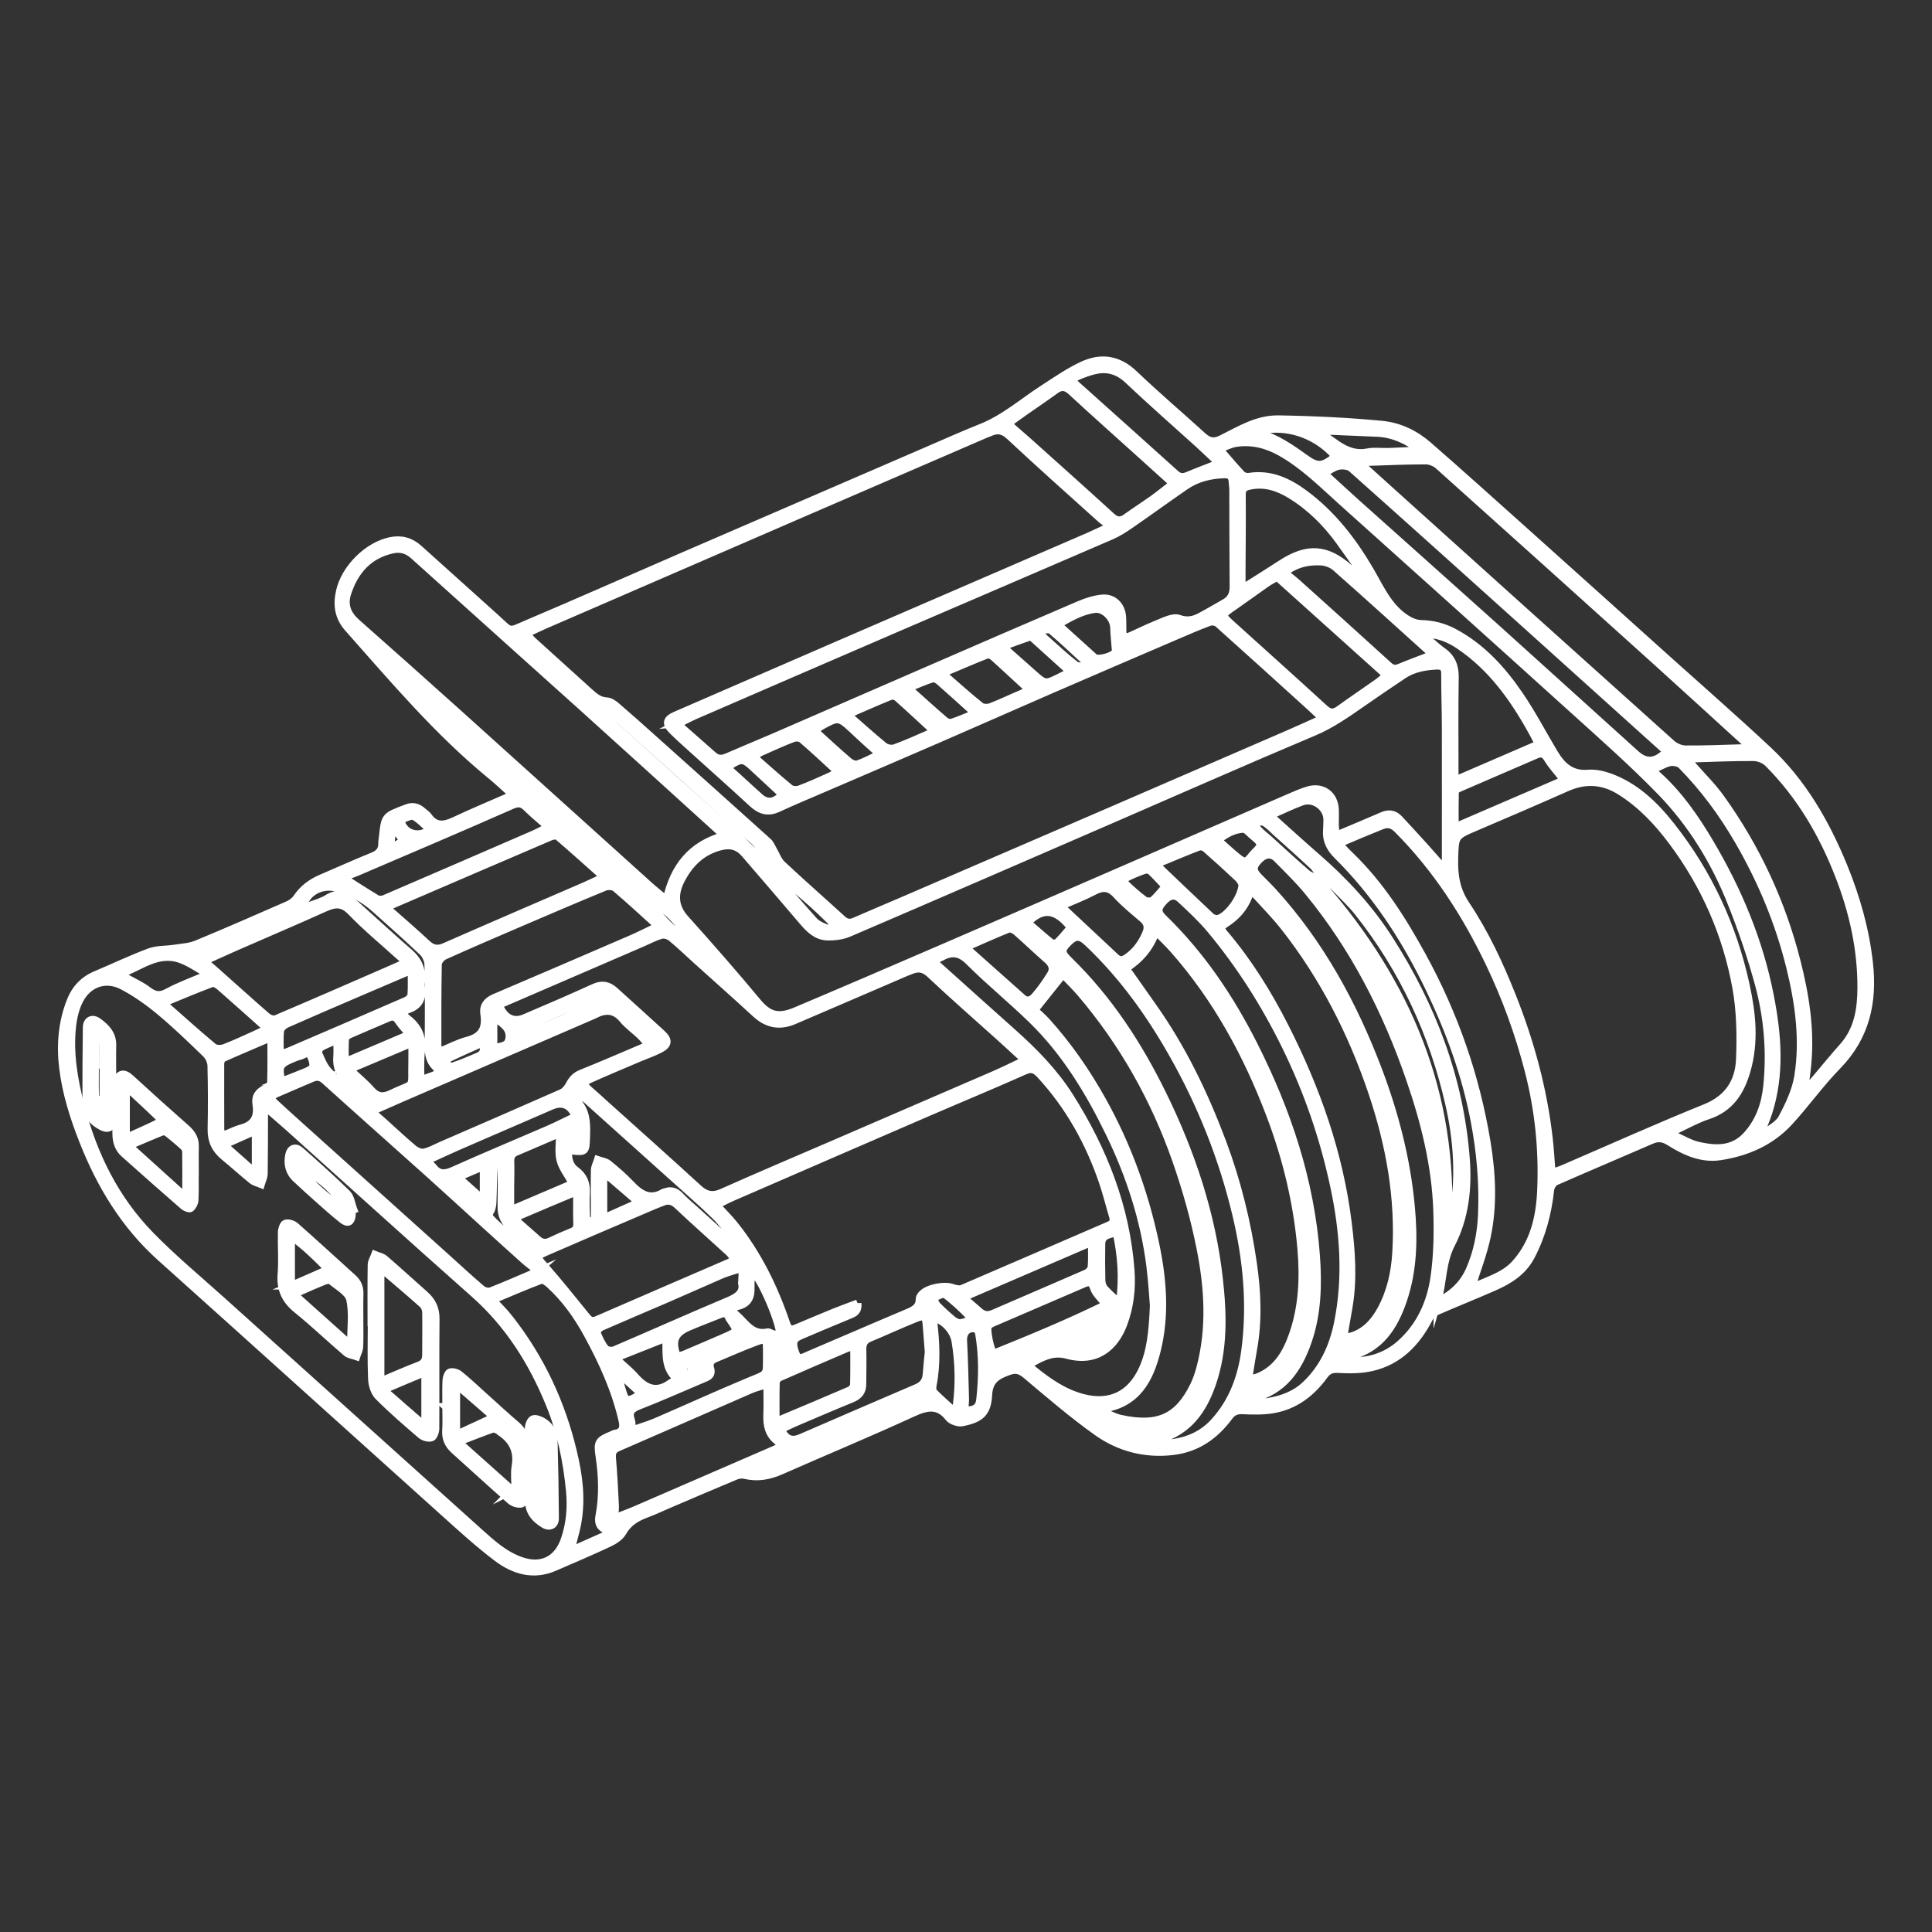
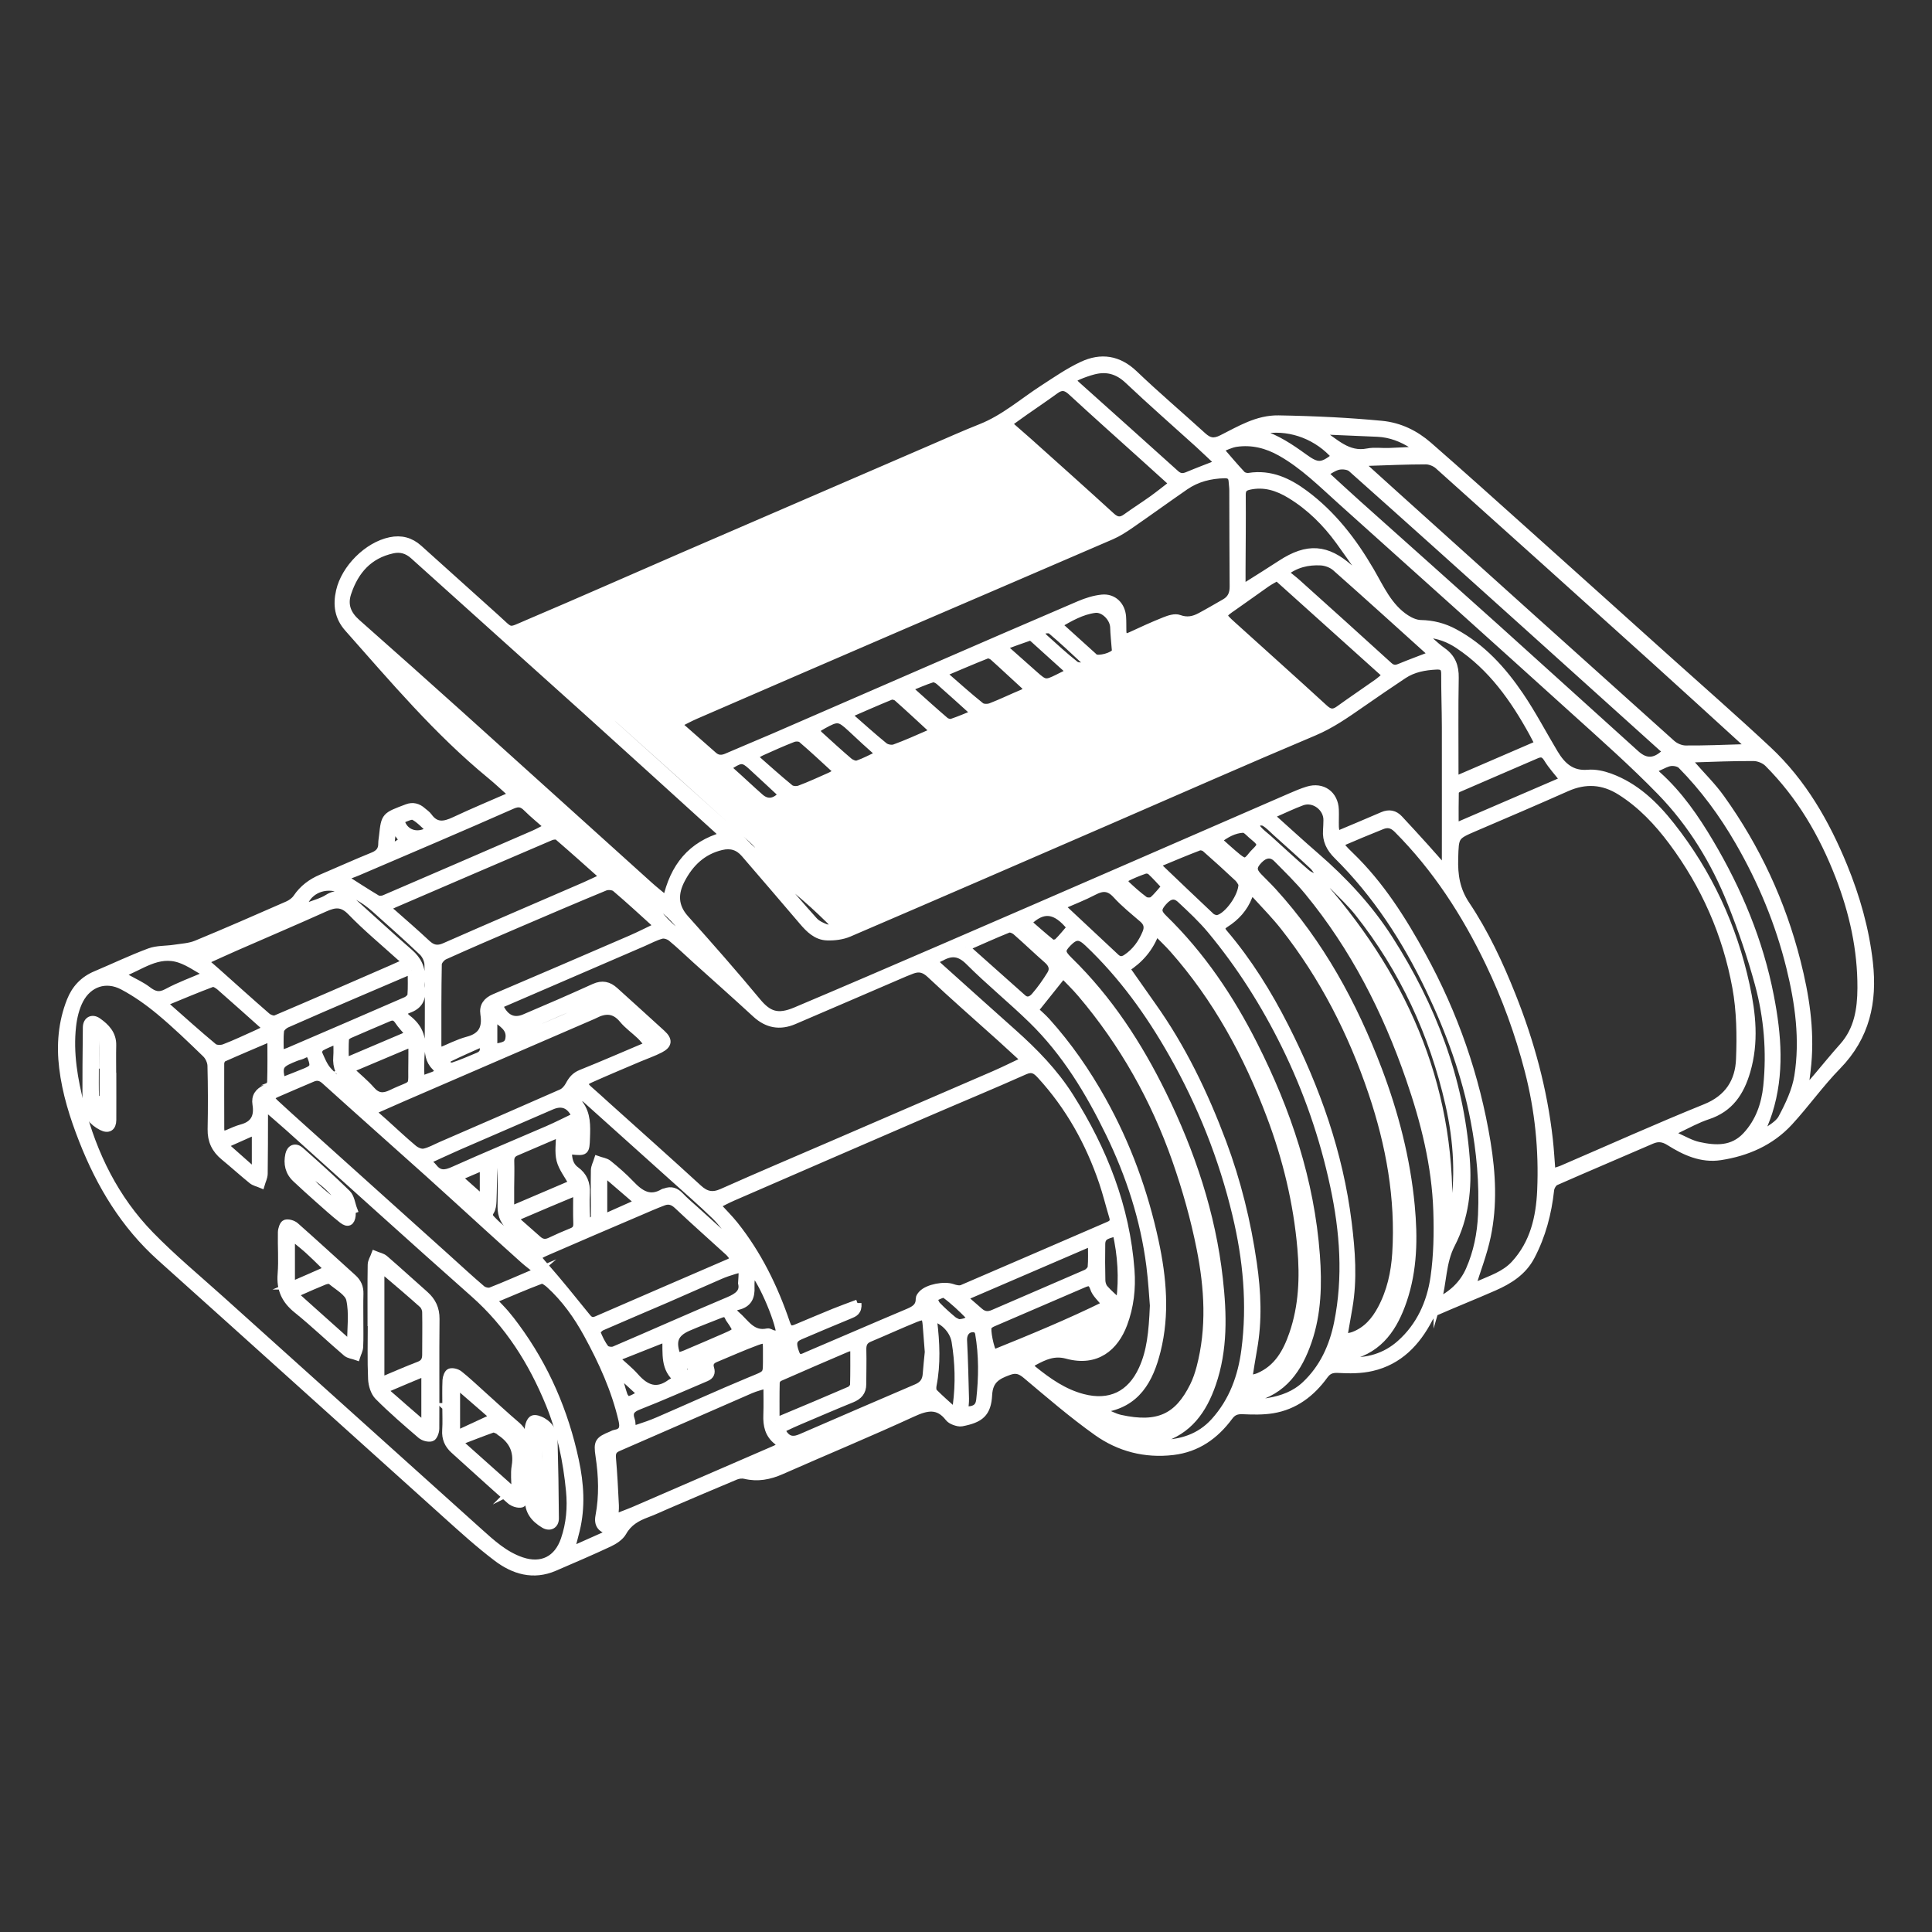
<svg xmlns="http://www.w3.org/2000/svg" id="Livello_1" viewBox="0 0 500 500">
  <rect x="0" y="0" width="500" height="500" fill="#333333" stroke="none" />
  <defs>
    <style>.cls-1{fill:#fff;stroke:#fff;stroke-miterlimit:10;stroke-width:2px;}</style>
  </defs>
-   <path class="cls-1" d="m132.77,205.74c-2.18-1.95-3.94-3.63-5.82-5.17-13.73-11.28-25.13-24.81-36.85-38.03-2.49-2.81-2.96-5.95-2.14-9.55,1.33-5.89,7.15-11.74,13.05-12.97,2.82-.59,5.23.06,7.34,1.96,6.62,5.95,13.24,11.9,19.85,17.85,4.4,3.96,3.08,3.8,8.63,1.45,13.34-5.66,26.59-11.55,39.89-17.31,21.4-9.27,42.8-18.51,64.21-27.76,4.32-1.86,8.61-3.79,12.98-5.52,5.97-2.37,10.74-6.6,16.02-10.02,3.34-2.16,6.65-4.47,10.24-6.14,4.77-2.21,9.25-1.6,13.31,2.28,5.78,5.52,11.88,10.71,17.8,16.09,1.56,1.41,2.86,1.71,4.95.66,4.63-2.32,9.18-5.15,14.65-5.06,4.71.08,9.42.24,14.12.48,4.18.22,8.36.53,12.53.92,4.65.44,8.7,2.42,12.16,5.44,8.26,7.21,16.41,14.54,24.57,21.85,12.39,11.1,24.76,22.23,37.14,33.36,8.73,7.84,17.57,15.57,26.14,23.58,8.96,8.38,14.95,18.83,19.56,30.08,3.28,8.02,5.64,16.3,6.61,24.95,1.14,10.1-.81,19.12-8.22,26.7-4.45,4.55-8.16,9.82-12.48,14.51-4.75,5.15-10.97,7.85-17.8,8.89-4.82.74-9.13-1.22-13.12-3.74-1.58-1-2.96-1.21-4.68-.46-8.27,3.6-16.58,7.09-24.83,10.73-.66.29-1.29,1.38-1.37,2.16-.66,6.02-2.16,11.77-4.99,17.16-2.1,4.02-5.69,6.25-9.64,7.98-5.01,2.2-10.1,4.22-15.11,6.42-.68.3-1.29,1.03-1.65,1.72-3.24,6.22-7.78,10.99-14.8,12.61-2.77.64-5.75.65-8.61.48-1.73-.1-2.72.27-3.71,1.62-3.34,4.6-7.65,7.89-13.36,8.83-2.51.41-5.13.34-7.68.23-1.58-.07-2.61.29-3.58,1.6-3.63,4.9-8.26,8.22-14.52,8.96-7.2.85-13.86-.89-19.62-4.98-6.39-4.54-12.36-9.7-18.37-14.75-1.49-1.25-2.66-1.61-4.48-.95-2.98,1.07-5.12,2.21-5.32,6.11-.25,4.78-2.12,6.24-6.89,7.15-.58.11-1.27-.09-1.85-.3-.53-.19-1.11-.5-1.45-.93-2.75-3.54-5.69-2.93-9.39-1.23-11.23,5.17-22.67,9.9-33.99,14.9-3.06,1.35-6.09,1.95-9.39,1.16-.75-.18-1.7-.07-2.43.23-5.89,2.45-11.74,4.97-17.61,7.48-1.78.76-3.52,1.6-5.33,2.27-2.59.96-4.81,2.18-6.27,4.78-.69,1.23-2.2,2.21-3.55,2.84-4.66,2.19-9.41,4.2-14.14,6.25-5.48,2.37-10.49.84-14.87-2.48-4.67-3.53-9.02-7.5-13.38-11.42-24.56-22.07-49.06-44.23-73.65-66.27-9.36-8.39-15.6-18.75-20.14-30.31-2.39-6.08-4.35-12.29-5.13-18.78-.71-5.89-.25-11.72,1.96-17.3,1.24-3.14,3.38-5.42,6.54-6.74,4.63-1.95,9.17-4.13,13.87-5.88,1.98-.74,4.28-.58,6.42-.91,1.94-.3,3.99-.39,5.76-1.13,7.92-3.27,15.76-6.71,23.61-10.15.89-.39,1.82-1.06,2.35-1.85,1.62-2.4,3.79-3.99,6.4-5.1,4.45-1.89,8.84-3.89,13.32-5.7,1.62-.66,2.38-1.62,2.35-3.32,0-.64.14-1.28.2-1.92.55-5.21.63-5.09,6.27-7.23,1.46-.56,2.79-.21,3.94.83.53.47,1.17.86,1.57,1.43,1.91,2.67,4.13,2.29,6.74,1.06,4.83-2.27,9.76-4.32,15.14-6.67Zm209.58-19.79c-1.19-1.11-2.14-2.03-3.13-2.93-7.98-7.23-15.95-14.48-23.98-21.65-.49-.44-1.59-.62-2.22-.39-2.89,1.07-5.73,2.3-8.56,3.52-10.59,4.55-21.19,9.09-31.76,13.68-10.04,4.36-20.05,8.8-30.09,13.16-9.8,4.26-19.63,8.45-29.44,12.68-3.96,1.71-7.95,3.36-11.86,5.17-2.61,1.21-4.6.54-6.61-1.32-5.06-4.69-10.23-9.26-15.35-13.89-1.77-1.6-3.55-3.19-5.25-4.86-1.89-1.87-1.66-2.94.71-3.97,13.77-5.97,27.53-11.96,41.3-17.93,21.75-9.42,43.5-18.82,65.25-28.23,1.99-.86,3.94-1.81,6.09-2.8-1.05-.79-1.91-1.33-2.66-2.01-7.86-7.08-15.76-14.11-23.49-21.33-1.72-1.6-3.2-1.82-5.13-.93-.35.16-.73.27-1.08.42-15.55,6.72-31.1,13.44-46.65,20.17-22.46,9.73-44.92,19.46-67.37,29.2-1.56.68-3.09,1.43-4.83,2.24.63.75,1.02,1.35,1.53,1.81,4.87,4.43,9.76,8.83,14.63,13.24,1.34,1.21,2.62,2.4,4.63,2.49.81.04,1.7.62,2.36,1.18,3.13,2.68,6.21,5.43,9.28,8.19,10.04,8.99,20.08,17.97,30.09,26.99.58.53.89,1.36,1.31,2.07.76,1.29,1.27,2.85,2.32,3.83,5.13,4.8,10.42,9.44,15.61,14.18.99.91,1.92,1.07,3.14.54,4.13-1.81,8.29-3.55,12.43-5.33,17.21-7.43,34.41-14.85,51.62-22.29,16.02-6.93,32.04-13.86,48.05-20.81,2.99-1.3,5.95-2.65,9.13-4.08Zm59.23,117.55c1.17-.39,1.97-.59,2.72-.91,12.36-5.32,24.63-10.85,37.1-15.89,5.94-2.4,8.65-6.79,8.88-12.55.25-6.2.15-12.57-.96-18.65-2.52-13.8-8.1-26.46-16.52-37.74-3.75-5.02-8.03-9.58-13.41-12.97-4.51-2.84-9.09-3.12-13.97-.95-7.83,3.48-15.7,6.85-23.58,10.22-5.37,2.3-5.29,2.26-5.46,8.12-.12,4.32.44,8.14,3.02,11.99,4.9,7.33,8.64,15.35,11.91,23.58,4.77,11.98,8.12,24.3,9.56,37.12.31,2.74.45,5.49.7,8.63Zm-333.09-17.15c-.06.93-.12,1.54-.13,2.14-.02,5.1,0,10.19-.08,15.29-.02.89-.48,1.78-.74,2.66-.78-.33-1.68-.51-2.31-1.02-2.45-1.99-4.79-4.12-7.23-6.12-2.25-1.85-3.33-4.09-3.27-7.06.11-5.48.1-10.97-.04-16.45-.03-1.06-.63-2.36-1.4-3.1-3.89-3.77-7.79-7.54-11.95-11-2.95-2.45-6.15-4.72-9.53-6.51-4.37-2.31-8.91-.8-11.21,3.57-1.07,2.05-1.65,4.49-1.91,6.82-.78,7.01.42,13.86,2.17,20.64,3.26,12.66,8.9,24.1,18.05,33.48,5.75,5.9,12.12,11.19,18.26,16.71,22.23,20.02,44.48,40.03,66.73,60.03,3.36,3.02,6.7,6.09,11.1,7.57,5.22,1.75,9.35-.34,11.13-5.55,1.41-4.1,1.76-8.32,1.35-12.6-.74-7.71-2.28-15.23-5.23-22.47-4.48-10.96-10.6-20.68-19.56-28.61-16.08-14.23-31.97-28.67-47.95-43.01-1.95-1.75-3.96-3.44-6.23-5.42Zm60.61-26.28c1.4,3.42,3.72,4.63,6.63,3.4,6.05-2.56,12.07-5.18,18.06-7.9,2.07-.94,3.71-.56,5.29.88,4.06,3.68,8.14,7.35,12.18,11.05,1.83,1.67,1.73,2.87-.46,4-1.71.88-3.55,1.51-5.33,2.26-4.27,1.82-8.55,3.6-12.78,5.5-1.79.8-1.76,1.5-.28,2.79,1.56,1.35,3.07,2.75,4.6,4.13,7.91,7.11,15.86,14.18,23.7,21.37,1.98,1.82,3.73,2.17,6.23,1.05,9.41-4.2,18.9-8.22,28.36-12.3,14.01-6.05,28.03-12.09,42.03-18.16,2.62-1.14,5.18-2.42,7.99-3.75-2.38-2.18-4.4-4.05-6.44-5.89-6.04-5.44-12.17-10.77-18.08-16.35-1.58-1.49-2.96-1.82-4.81-1.11-.6.23-1.2.46-1.79.71-9.59,4.12-19.16,8.27-28.76,12.37-3.62,1.54-6.86.96-9.81-1.75-5.12-4.72-10.34-9.34-15.51-14-2.11-1.9-4.14-3.88-6.33-5.68-.64-.53-1.8-.93-2.55-.74-1.66.44-3.2,1.29-4.79,1.98-8.04,3.47-16.08,6.95-24.13,10.42-4.37,1.89-8.74,3.77-13.23,5.71Zm92.85,77.24c.18,2.13-.93,2.52-2.02,2.98-4.28,1.78-8.57,3.55-12.82,5.39-1.98.85-2.19,1.93-1.24,4.5.74,2.02,2.05,1.07,3.14.61,8.59-3.65,17.15-7.38,25.75-11,1.77-.74,3.27-1.45,3.23-3.7,0-.38.36-.83.65-1.15,1.48-1.61,5.76-2.41,7.87-1.65.78.28,1.83.51,2.53.21,12.67-5.42,25.3-10.94,37.96-16.39,1.15-.5,1.38-1.15,1.04-2.26-.89-2.96-1.62-5.97-2.61-8.89-3.5-10.31-8.7-19.66-16.1-27.72-1.16-1.26-2.15-2.02-4.12-1.14-8.47,3.78-17.04,7.32-25.55,11-16.68,7.21-33.34,14.44-50,21.68-1.44.62-2.82,1.38-4.27,2.09,1.7,1.86,3.26,3.39,4.62,5.08,6.11,7.64,10.34,16.3,13.46,25.5.57,1.67,1.25,1.84,2.59,1.28,3.27-1.36,6.52-2.76,9.8-4.09,1.93-.78,3.89-1.48,6.09-2.31Zm152.2-111.97c0-12.75.02-24.94,0-37.13-.01-4.64-.19-9.29-.17-13.93,0-1.76-.91-2.06-2.3-1.99-3,.15-5.91.68-8.46,2.36-3.65,2.42-7.26,4.9-10.86,7.4-3.96,2.75-7.84,5.49-12.39,7.4-17.63,7.42-35.13,15.17-52.69,22.78-22.52,9.77-45.03,19.55-67.59,29.23-1.7.73-3.74.98-5.61.92-2.77-.08-4.63-1.97-6.35-3.99-4.97-5.85-9.98-11.66-14.99-17.48-1.62-1.88-3.58-2.5-6.07-1.9-4.9,1.17-8.14,4.34-10.37,8.6-1.85,3.52-1.92,6.9,1,10.16,6.33,7.06,12.59,14.18,18.64,21.47,2.88,3.47,5.32,4.4,10.01,2.41,12.58-5.31,25.12-10.72,37.65-16.13,15.96-6.89,31.91-13.82,47.85-20.75,14.17-6.16,28.34-12.34,42.51-18.49,1.48-.64,2.96-1.28,4.5-1.75,3.76-1.15,6.87,1.08,7.03,4.99.06,1.48-.03,2.97.01,4.45.02.71.21,1.41.34,2.23,4.2-1.77,8.12-3.4,12.01-5.09,1.64-.71,3.04-.43,4.22.83,2.24,2.4,4.46,4.82,6.66,7.26,1.71,1.89,3.37,3.81,5.41,6.12Zm-201.66,7.58c1.89-8.61,6.44-14.24,14.78-16.6-.6-.65-.86-.99-1.18-1.28-11.56-10.49-23.1-20.99-34.69-31.44-14.76-13.3-29.58-26.53-44.32-39.84-1.66-1.5-3.45-1.99-5.51-1.53-6.15,1.35-9.73,5.44-11.65,11.21-1.05,3.15-.03,5.6,2.39,7.74,8.89,7.86,17.76,15.75,26.58,23.69,16.4,14.76,32.76,29.56,49.15,44.33,1.32,1.19,2.72,2.28,4.45,3.73Zm3.22-45.71c.11.35.11.59.23.7,2.89,2.56,5.79,5.12,8.7,7.66,1.03.91,2.15.95,3.41.41,4.07-1.77,8.18-3.45,12.25-5.21,13.34-5.79,26.67-11.6,40.01-17.39,12.99-5.64,25.97-11.28,38.99-16.85,1.87-.8,3.9-1.45,5.9-1.65,2.91-.29,5.02,1.81,5.23,4.75.09,1.22.04,2.45.07,3.67.04,1.5.64,1.95,2.1,1.27,2.92-1.36,5.85-2.7,8.84-3.89,1.15-.46,2.65-.95,3.68-.57,2.06.76,3.79.4,5.54-.54,2.15-1.15,4.25-2.39,6.37-3.6,1.62-.92,2.22-2.32,2.2-4.18-.07-8.32-.06-16.64-.09-24.96,0-.77-.14-1.54-.18-2.31-.08-1.3-.8-1.78-2.04-1.75-3.69.09-7.16.94-10.22,3.05-4.72,3.26-9.36,6.63-14.08,9.89-1.58,1.09-3.23,2.17-4.98,2.93-18.08,7.83-36.2,15.57-54.29,23.37-17.8,7.67-35.59,15.38-53.37,23.09-1.46.63-2.85,1.4-4.28,2.11Zm205.08,145.97c.45-.15,1.12-.33,1.74-.61,3.34-1.49,6.9-2.57,9.49-5.39,4.96-5.4,6.49-12.08,6.8-19.08.46-10.49-.59-20.84-3.23-31.04-2.49-9.64-5.88-18.94-10.18-27.9-6.12-12.76-13.71-24.5-23.75-34.57-1.3-1.3-2.53-1.58-4.14-.9-2.37,1-4.78,1.91-7.14,2.95-3.88,1.72-4.66,1.24-.9,4.87,7.73,7.46,13.43,16.49,18.55,25.82,8.31,15.14,13.94,31.27,16.74,48.35,1.32,8.07,1.73,16.2.05,24.23-.94,4.5-2.65,8.83-4.02,13.28Zm-65.26-216.98c2.14,2.47,3.93,4.61,5.84,6.64.39.42,1.28.64,1.88.54,5.54-.87,10.15,1.3,14.38,4.44,7.16,5.31,12.5,12.24,16.96,19.88,2.62,4.49,4.69,9.4,9.27,12.38,1.11.72,2.52,1.35,3.81,1.38,3.12.06,5.96.78,8.69,2.25,7.2,3.86,12.49,9.74,16.97,16.34,3.25,4.79,5.94,9.96,8.92,14.93,1.96,3.26,4.41,5.59,8.7,5.23,1.85-.16,3.88.28,5.65.92,6.65,2.42,11.58,7.18,15.85,12.59,9.67,12.24,16.07,26.05,19.37,41.3,1.6,7.38,2.36,14.72.18,22.18-1.6,5.48-4.34,9.64-10.06,11.52-2.74.9-5.3,2.34-7.92,3.58-.41.19-.7.64-1.05.97.3.3.55.73.91.89,1.88.84,3.71,1.92,5.69,2.36,4.45.99,8.88,1.19,12.39-2.6,3.35-3.61,4.88-8.06,5.37-12.8.91-8.93.18-17.83-2.17-26.46-1.94-7.13-4.35-14.16-7.09-21.03-4.25-10.69-10.23-20.48-18.24-28.74-7.18-7.39-14.93-14.23-22.58-21.15-20-18.09-40.06-36.11-60.13-54.11-4.98-4.47-9.73-9.24-15.65-12.58-3.61-2.04-7.43-2.99-11.51-2.41-1.55.22-3.02,1.04-4.43,1.55Zm32.11,230.08c1.18-.27,2-.36,2.74-.65,3.31-1.27,5.48-3.79,7.1-6.81,2.42-4.5,3.51-9.39,3.83-14.45.89-14.3-1.63-28.12-6.17-41.6-5.25-15.56-12.62-30.03-22.82-42.97-2.23-2.83-4.76-5.41-7.19-8.07-.7-.77-1.47-1.14-2.01.25-1.18,3.06-3.3,5.37-6.03,7.09-1.21.77-1.2,1.45-.34,2.45,6.3,7.4,11.39,15.59,15.78,24.24,8.13,16.02,14.07,32.74,16.29,50.67.91,7.32,1.46,14.63.19,21.96-.43,2.47-.86,4.93-1.37,7.88Zm-56.26-95.64c2.32,3.3,4.52,6.46,6.75,9.6,7.8,10.94,13.56,22.94,18.25,35.46,3.78,10.1,6.35,20.55,7.89,31.23,1.08,7.43,1.41,14.88.04,22.34-.45,2.44-.8,4.9-1.26,7.74,1.14-.29,1.95-.38,2.67-.69,4.94-2.09,7.28-6.32,8.92-11.07,2.49-7.21,2.77-14.71,2.12-22.17-1.02-11.79-3.78-23.24-7.97-34.33-5.97-15.81-13.92-30.45-25.18-43.17-1.3-1.46-2.73-2.8-4.46-4.57-1.58,4.43-4.28,7.38-7.78,9.62Zm60.67-130.67c3.24,2.92,6.04,5.46,8.85,8,23.9,21.52,47.8,43.06,71.75,64.53.91.81,2.36,1.42,3.56,1.43,4.96.04,9.92-.17,14.88-.32.47-.01.94-.2,1.64-.36-.43-.48-.66-.77-.94-1.02-7.96-7.25-15.89-14.52-23.88-21.73-18.52-16.71-37.07-33.4-55.65-50.04-.83-.74-2.17-1.28-3.27-1.28-4.9,0-9.79.22-14.69.38-.55.02-1.1.19-2.25.4Zm-66.64,244.6c-.09.21-.19.42-.28.63,1.6.66,3.15,1.58,4.81,1.95,9.84,2.17,14.98-.36,18.99-8.46.74-1.49,1.28-3.1,1.71-4.71,2.71-10.28,2.07-20.65.04-30.87-1.54-7.74-3.7-15.42-6.31-22.87-5.54-15.82-13.66-30.28-24.55-43.1-1.53-1.8-3.24-3.44-4.71-4.98-2.55,3.19-4.96,6.2-7.39,9.25.91.86,2.1,1.86,3.13,3,5.59,6.21,10.31,13.03,14.38,20.32,6.43,11.51,10.9,23.79,13.65,36.63,2,9.31,2.85,18.78.5,28.2-1.87,7.51-5.25,13.78-13.97,15.01Zm181.58-82.8c.16.07.32.14.49.21.91-1.05,1.84-2.09,2.74-3.16,2.25-2.65,4.43-5.35,6.75-7.94,3.89-4.35,4.7-9.68,4.73-15.15.05-10.03-2.1-19.67-5.72-29.01-4.24-10.94-10.06-20.88-18.39-29.22-.89-.89-2.46-1.53-3.72-1.54-5.22-.04-10.44.19-15.66.35-.35.01-.7.18-1.22.32.33.5.53.89.81,1.21,2.52,2.91,5.32,5.64,7.55,8.76,9.21,12.85,15.77,26.97,19.66,42.32,2.2,8.67,3.58,17.42,2.76,26.39-.2,2.16-.51,4.31-.78,6.46Zm-328.61,47.62c.14-.26.28-.51.43-.77-1.1-.89-2.24-1.73-3.29-2.67-3.31-2.96-6.6-5.96-9.89-8.94-4.91-4.46-9.8-8.96-14.73-13.39-8.92-8-17.89-15.95-26.78-23.98-1.08-.98-2.06-1.17-3.31-.63-3.07,1.32-6.16,2.61-9.22,3.96-1.71.76-1.78,1.29-.37,2.6,2.22,2.06,4.47,4.09,6.72,6.11,12.5,11.25,25.01,22.49,37.51,33.73,3.07,2.76,6.08,5.57,9.22,8.24.55.47,1.72.76,2.36.51,3.83-1.49,7.58-3.17,11.36-4.78Zm183.71,33.37c.03.14.07.29.1.43,2.05-.13,4.13-.08,6.15-.42,3.53-.6,6.83-1.81,9.52-4.35,4.64-4.37,7.15-9.95,8.38-16,2.41-11.87,1.53-23.73-.99-35.49-2.7-12.66-6.91-24.8-12.63-36.42-5.26-10.68-11.6-20.68-19.21-29.84-2.38-2.86-5.14-5.43-7.87-7.97-1.53-1.42-2.97-1.07-4.51.67-1.55,1.75-1.6,2.7.05,4.3,9.78,9.5,17.28,20.66,23.38,32.74,8.67,17.15,14.7,35.15,16.13,54.46.55,7.48.38,14.98-2.09,22.18-2.45,7.14-6.38,12.95-14.33,14.84-.72.17-1.39.57-2.09.87Zm-23.77,10.58c.98.17,1.47.33,1.95.32,5.42-.08,10.26-1.56,14.03-5.72,4.77-5.27,7.06-11.62,7.96-18.51,1.56-11.85.43-23.59-2.33-35.11-3.49-14.6-9-28.46-16.42-41.55-6.01-10.61-13.06-20.4-21.95-28.81-2.09-1.97-3.25-1.98-5.24.06-1.79,1.84-1.76,2.56.38,4.64,10.23,9.99,17.91,21.78,24.16,34.53,7.42,15.13,12.74,30.97,14.62,47.8,1.02,9.13,1.27,18.28-1.8,27.16-2.34,6.76-6.13,12.19-13.45,14.3-.51.15-.98.45-1.91.89Zm49.65-21.51c.35.21.49.37.65.38,5.19.38,9.91-.97,13.79-4.42,5.13-4.55,7.85-10.62,8.8-17.21.81-5.64.92-11.44.73-17.15-.38-11.82-3.24-23.19-7.09-34.33-6.07-17.58-14.42-33.93-26.27-48.35-2.49-3.03-5.33-5.79-8.09-8.58-1.45-1.47-3.16-1.25-4.72.38-1.64,1.71-1.66,2.77-.05,4.42,1.21,1.25,2.47,2.45,3.65,3.74,12.3,13.49,20.86,29.21,27.29,46.15,4.3,11.36,7.33,23.07,8.48,35.21.78,8.28.67,16.52-2.04,24.48-2.31,6.79-5.96,12.47-13.54,14.38-.51.13-.96.54-1.57.89Zm-180.07-81.36c-.83-.96-1.43-1.77-2.16-2.47-1.49-1.43-3.23-2.63-4.53-4.21-2.18-2.64-4.58-2.63-7.32-1.21-.11.06-.23.12-.35.17-16.43,7.1-32.85,14.21-49.28,21.31-2.57,1.11-5.13,2.26-8.13,3.58,1.31,1.15,2.27,1.97,3.2,2.81,2.54,2.28,5.02,4.64,7.63,6.82.72.61,1.93,1.15,2.77.99,1.54-.31,2.97-1.16,4.45-1.8,10.39-4.51,20.79-9.01,31.15-13.59.82-.36,1.56-1.24,2-2.06.72-1.36,1.52-2.35,3.05-2.97,5.78-2.32,11.49-4.81,17.52-7.37Zm-54.37,1.82c2.65-1.09,5.01-2.35,7.53-3.02,3.76-.99,4.81-3.27,4.26-6.83-.32-2.05.68-3.37,2.61-4.2,11.79-5.02,23.56-10.09,35.33-15.18,2.33-1.01,4.59-2.17,7.1-3.37-3.83-3.46-7.36-6.75-11.03-9.86-.6-.51-1.99-.63-2.76-.31-7.62,3.14-15.2,6.39-22.77,9.64-6.27,2.69-12.55,5.39-18.77,8.2-.76.34-1.68,1.42-1.69,2.17-.14,6.96-.11,13.93-.11,20.89,0,.55.17,1.09.3,1.87Zm185.07,65.72c-.19-2.26-.41-6.38-.93-10.46-1.53-12-5.24-23.38-10.5-34.23-5.23-10.78-11.41-20.98-20.05-29.41-5.3-5.17-11.09-9.86-16.32-15.1-2.43-2.44-4.56-2.6-7.26-1.09-.06.03-.12.04-.18.07-1.57.72-1.66,1.17-.39,2.32,6.38,5.73,12.76,11.47,19.16,17.17,5.55,4.95,10.7,10.2,14.72,16.55,8.71,13.78,14.55,28.53,15.76,44.91.35,4.74-.18,9.42-1.86,13.89-2.24,5.98-6.99,10.1-14.59,8.03-3.36-.92-5.89.28-8.57,1.72-1.1.59-1.15,1.35-.22,2.1,3.88,3.13,7.92,5.98,12.85,7.27,7.05,1.85,12.44-.77,15.46-7.37,2.12-4.63,2.6-9.53,2.91-16.38Zm-108.52-12.21c-.59-.71-.97-1.31-1.47-1.78-4.42-4.04-8.92-8-13.26-12.11-1.17-1.1-2.3-1.41-3.64-.91-2.16.81-4.28,1.75-6.4,2.66-7.86,3.37-15.74,6.71-23.58,10.14-3.19,1.4-3.02,1.36-.71,3.99,3.6,4.1,7.01,8.36,10.45,12.6.81,1,1.41,1.9,2.98,1.21,11.44-4.99,22.9-9.91,34.35-14.87.42-.18.77-.55,1.29-.93Zm-84.74-76.83c-.92-.71-1.4-1.04-1.82-1.42-4.25-3.85-8.69-7.52-12.67-11.64-2.27-2.34-4.18-2.12-6.74-.97-7.69,3.46-15.45,6.76-23.17,10.14-2.58,1.13-5.13,2.31-8.12,3.66,1.25,1.08,2.25,1.91,3.22,2.78,4.33,3.86,8.63,7.75,13.01,11.55.56.49,1.71.92,2.29.68,10.01-4.25,19.97-8.61,29.94-12.95,1.16-.5,2.3-1.04,4.06-1.83Zm22.12,87.45c1.42,1.52,2.42,2.51,3.34,3.58.92,1.07,1.78,2.2,2.62,3.34,7.69,10.42,12.7,22.03,15.4,34.68,1.28,5.99,1.69,11.98.22,18-.39,1.59-.82,3.17-1.4,5.37,3.75-1.67,6.98-3.11,10.21-4.55.02-.22.03-.44.05-.65-2.23-.45-3.22-1.58-2.8-3.82.98-5.18.81-10.37.02-15.58-.54-3.57-.19-4.02,3.11-5.38.3-.12.58-.31.89-.37,2.12-.35,2.39-1.55,1.95-3.48-1.83-7.92-5.16-15.22-9.03-22.3-2.61-4.77-5.74-9.18-9.78-12.86-.62-.56-1.69-1.35-2.22-1.15-4.13,1.55-8.18,3.32-12.59,5.16Zm31.53,56.49c2.05-.8,3.77-1.42,5.44-2.14,12.11-5.24,24.2-10.51,36.31-15.74,1.31-.57,1.44-1.3.42-2.1-2.22-1.75-2.71-4.06-2.61-6.71.1-2.59.02-5.19.02-8-1.63.53-3.01.85-4.29,1.4-11.45,4.98-22.88,10.02-34.34,14.99-1.41.61-1.64,1.44-1.52,2.85.35,4.03.55,8.08.75,12.13.05.94-.1,1.89-.19,3.32Zm-59.36-157.83c.86.51,1.42.75,1.85,1.12,3,2.64,6.02,5.26,8.94,7.99,1.44,1.35,2.76,1.68,4.66.84,12.02-5.29,24.1-10.47,36.15-15.69,1.56-.68,3.08-1.43,5.09-2.36-4.19-3.73-8.01-7.17-11.91-10.52-.36-.31-1.34-.19-1.9.05-13.5,5.77-26.98,11.58-40.47,17.39-.57.25-1.12.55-2.4,1.18Zm230.9-85.77c-.92.54-1.95,1.06-2.89,1.72-2.8,1.95-5.55,3.98-8.36,5.92-3.22,2.22-3.26,2.22-.33,4.87,7.93,7.18,15.91,14.3,23.79,21.53,1.36,1.25,2.38,1.34,3.82.3,3.24-2.34,6.55-4.56,9.82-6.87.81-.57,1.54-1.25,2.47-2.01-9.51-8.54-18.78-16.89-28.32-25.46Zm-26.9-24.16c-2.65-2.4-5.03-4.56-7.42-6.71-6.32-5.7-12.67-11.35-18.92-17.12-1.45-1.34-2.62-1.5-4.18-.36-2.6,1.9-5.27,3.69-7.91,5.54-1.4.98-2.77,1.99-4.38,3.15,1.91,1.68,3.66,3.18,5.38,4.71,7.15,6.41,14.31,12.8,21.4,19.28,1.36,1.24,2.45,1.34,3.88.3,2.19-1.58,4.48-3.03,6.68-4.6,1.86-1.33,3.64-2.77,5.48-4.19Zm38.98-2.68c3.12,2.85,5.92,5.47,8.79,8.03,11.86,10.62,23.77,21.2,35.61,31.85,12.13,10.91,24.2,21.89,36.32,32.81,2.72,2.46,5.29,2.23,8.14-.83-.42-.28-.88-.53-1.26-.87-11.93-10.74-23.85-21.5-35.78-32.24-14.86-13.37-29.71-26.75-44.65-40.04-.74-.65-2.27-.81-3.32-.61-1.26.25-2.39,1.14-3.84,1.89Zm113.17,170.4c.19.21.39.42.58.63,1.65-1.34,3.89-2.37,4.82-4.1,1.83-3.42,3.59-7.12,4.19-10.89,1.5-9.47.21-18.9-2.07-28.16-2.84-11.51-7.35-22.37-13.29-32.63-4.15-7.18-9.03-13.8-14.85-19.71-.59-.6-1.86-.86-2.76-.76-1.11.13-2.15.79-3.22,1.23-1.36.56-1.19,1.28-.24,2.13,5.59,5.01,9.8,11.15,13.57,17.51,7.33,12.37,12.82,25.51,15.58,39.73,1.96,10.07,2.75,20.05-.4,30-.54,1.7-1.27,3.35-1.91,5.02Zm-83.78,44.03c3.81-1.8,6.69-4.48,8.34-8.24,1.99-4.52,2.95-9.31,3.17-14.26.36-8.22-.37-16.37-1.92-24.43-2.27-11.83-6.36-23.06-11.56-33.93-6.15-12.85-13.78-24.63-23.93-34.68-1.86-1.84-2.91-3.89-2.7-6.53.07-.83.07-1.67.1-2.51.1-3.33-3.43-6.01-6.57-4.85-2.41.89-4.74,2.02-7.1,3.05-.41.18-.82.35-1.19.5,4.27,3.82,8.01,7.27,11.85,10.59,7.3,6.33,13.81,13.31,19.04,21.49,11.1,17.34,18.25,36.03,19.84,56.68.6,7.72-.21,15.29-3.79,22.21-2.46,4.76-2.13,9.97-3.58,14.91Zm-2.72-172.85c-.12.17-.24.34-.36.52.39.44.73.93,1.17,1.31,1.06.94,2.12,1.9,3.27,2.71,2.38,1.68,3.21,3.9,3.16,6.81-.15,7.99-.05,15.99-.06,23.99,0,.67,0,1.35,0,2.61,7.58-3.28,14.68-6.34,21.79-9.41-.62-1.18-1.05-2.04-1.51-2.88-4.88-8.9-10.65-17.07-19.26-22.81-2.48-1.65-5.2-2.71-8.19-2.85Zm-280.56,63.02c3.1,1.98,5.93,3.83,8.83,5.56.48.29,1.38.23,1.94-.01,12.9-5.54,25.77-11.12,38.65-16.71,1.2-.52,2.34-1.18,3.78-1.91-2.03-1.79-3.83-3.24-5.46-4.86-1.22-1.21-2.13-1.57-3.95-.76-13.25,5.86-26.58,11.51-39.9,17.22-1.26.54-2.57.97-3.89,1.47Zm232.63-74.86c.73-.34,1.08-.47,1.39-.67,2.94-1.85,5.89-3.69,8.8-5.59,6.82-4.46,11.84-4.11,17.83,1.25.99.89,2.09,1.65,3.14,2.47.14-.14.28-.29.41-.43-.3-.55-.55-1.13-.9-1.63-1.76-2.54-3.52-5.07-5.34-7.57-3.48-4.79-7.62-8.91-12.7-12.01-3.28-2-6.75-3.14-10.67-2.28-1.32.29-1.92.8-1.91,2.3.06,6.38-.02,12.76-.05,19.14,0,1.58,0,3.15,0,5.03Zm-81.02,197.68c-.19-2.39-.36-4.57-.52-6.76-.19-2.57-.54-2.88-2.94-1.91-4,1.62-7.92,3.43-11.9,5.09-1.43.6-1.8,1.58-1.76,3.04.08,2.96-.02,5.93-.02,8.89,0,1.93-.99,3.04-2.75,3.75-4.53,1.84-9.02,3.78-13.52,5.69-1.24.53-2.48,1.08-3.69,1.67-.9.43-.98,1.02-.37,1.85,1.23,1.68,2.72,1.64,4.44.89,9.99-4.33,19.97-8.65,29.98-12.93,1.62-.69,2.4-1.8,2.52-3.52.15-1.99.37-3.97.54-5.77Zm130.52-180.46c-8.37-7.55-16.72-15.13-25.17-22.6-.98-.86-2.52-1.43-3.84-1.5-3.33-.17-6.53.53-9.45,2.85,1.14.93,2.26,1.77,3.29,2.69,7.91,7.11,15.82,14.22,23.68,21.39.97.89,1.76.97,2.92.48,2.77-1.15,5.59-2.17,8.57-3.32Zm-55.34-49.55c-1.8-1.69-3.54-3.38-5.33-5.01-6.07-5.5-12.24-10.89-18.19-16.52-2.69-2.54-5.57-3.31-9-2.42-1.3.34-2.59.8-3.83,1.32-1.82.77-1.87,1.24-.44,2.52,8.5,7.62,17.02,15.22,25.49,22.87,1.03.93,1.95.97,3.15.47,2.59-1.09,5.22-2.07,8.15-3.22Zm-125.44,202.5c.18-.11.37-.23.55-.34-.24-.54-.38-1.16-.74-1.61-1.55-1.97-2.99-4.07-4.78-5.81-3.46-3.37-7.12-6.53-10.7-9.76-7.57-6.81-15.14-13.62-22.73-20.41-.47-.42-1.13-.63-2.19-1.2.21,1.21.11,2.02.46,2.49,1.99,2.64,1.85,5.7,1.75,8.71-.12,3.69-.2,3.68-3.84,3.33-.24-.02-.48.06-.83.11-.02,2,.31,3.79,1.98,5,2.01,1.46,2.79,3.38,2.65,5.85-.12,2.18-.04,4.38.07,6.57.02.48.52.95.8,1.42.48-.5.99-.97,1.41-1.51.12-.15-.01-.5-.01-.76-.01-3.87-.07-7.74,0-11.6.02-.89.51-1.77.79-2.66.92.33,2,.44,2.71,1.02,2,1.62,3.96,3.32,5.73,5.18,2.47,2.6,5,4.4,8.63,2.2.1-.06.26-.04.38-.08,1.51-.57,2.69-.18,3.81,1,1.23,1.31,2.63,2.47,3.97,3.68,3.37,3.06,6.75,6.11,10.12,9.16Zm1.94,9.68c.06-.89.1-1.28.11-1.66.1-2.15,0-2.26-2.12-1.63-1.23.37-2.46.78-3.63,1.29-4.61,1.99-9.19,4.06-13.79,6.05-5.61,2.43-11.26,4.79-16.86,7.25-.57.25-1.44,1.16-1.33,1.44.58,1.49,1.29,2.98,2.25,4.23.37.47,1.7.67,2.34.39,9.88-4.22,19.69-8.62,29.59-12.78,2.47-1.04,4.01-2.23,3.44-4.58Zm6.44,19.02c0-.65,0-1.29,0-1.94,0-2.54-.24-2.83-2.62-1.96-3.62,1.34-7.15,2.92-10.71,4.4-1.17.49-1.71,1.29-1.29,2.6.34,1.07.03,1.85-1.09,2.32-5.82,2.45-11.57,5.04-17.45,7.33-2.01.78-2.68,1.71-1.99,3.68.1.3.18.63.17.95-.05,1.23.68,1.49,1.62,1.19,1.77-.57,3.54-1.19,5.25-1.93,7.86-3.4,15.66-6.96,23.57-10.25,5.04-2.1,4.47-1.4,4.55-6.39Zm-91.94-100.04c-5.05,2.16-9.66,4.12-14.26,6.1-6.03,2.59-12.06,5.17-18.06,7.84-.71.32-1.6,1.12-1.67,1.79-.22,1.93-.08,3.91-.08,6.11,1.01-.34,1.63-.5,2.21-.74,10.17-4.37,20.33-8.74,30.47-13.16.57-.25,1.29-.93,1.33-1.46.16-2.02.06-4.06.06-6.49Zm268.2,65.98c.2-.06.41-.11.61-.17.11-.15.28-.28.33-.44.15-.49.28-.99.37-1.5,1.82-9.8,1.22-19.61-.97-29.19-4.15-18.2-11.85-34.86-23.5-49.56-1.87-2.36-4.1-4.45-6.22-6.61-.78-.8-1.72-1.41-3-.3,21.85,25.14,34.1,53.86,32.38,87.77Zm1.79-103.66c.23.15.46.3.69.44,9.19-3.96,18.38-7.93,27.6-11.9-1.63-2.09-3.13-3.7-4.26-5.55-.82-1.34-1.59-1.61-2.95-1.02-6.72,2.92-13.46,5.79-20.18,8.72-.36.16-.85.6-.86.91-.07,2.8-.04,5.6-.04,8.4Zm-307.31,52.87c-4.27-3.81-8.19-7.34-12.17-10.82-.58-.51-1.6-1.17-2.12-.97-4.12,1.54-8.17,3.26-12.36,4.98.35.63.43.89.61,1.05,4.01,3.54,7.99,7.13,12.1,10.54.6.5,1.99.51,2.81.2,2.88-1.1,5.67-2.44,8.49-3.7.85-.38,1.67-.81,2.65-1.28Zm1.01,2.22c-4.37,1.87-8.43,3.57-12.45,5.37-.39.17-.72.93-.72,1.42-.03,5.6.01,11.2.01,16.8,0,1.4.52,1.91,1.9,1.33,1.18-.5,2.36-1.06,3.59-1.39,3.28-.87,4.33-3,3.81-6.18-.33-2.01.58-3.27,2.42-4.09.6-.27,1.37-1.04,1.38-1.6.12-3.72.06-7.44.06-11.67Zm216.04,69.18c-1.29-1.69-2.66-2.81-3.12-4.24-.62-1.89-1.48-1.68-2.81-1.1-7.8,3.36-15.61,6.71-23.41,10.08-.45.2-.94.5-1.21.9-.49.71.58,6.09,1.43,7.05,9.79-3.95,19.61-8,29.13-12.69Zm-85.5,30.03c.63-.14,1.08-.18,1.48-.35,5.92-2.48,11.85-4.96,17.74-7.51.47-.21,1.02-.91,1.04-1.39.09-3.26.05-6.51.05-9.94-.88.2-1.4.25-1.86.44-5.84,2.5-11.69,5.01-17.5,7.58-.42.19-.89.84-.9,1.28-.08,3.21-.04,6.42-.04,9.89Zm81.81-46.23c-11.24,4.84-22.05,9.5-33.3,14.34,1.67,1.46,2.95,2.58,4.24,3.69,1.07.93,2.17,1.1,3.55.5,8.02-3.5,16.07-6.9,24.08-10.41.6-.26,1.31-1.02,1.37-1.6.17-1.9.07-3.82.07-6.53Zm38.96-92.67c-.19-.28-.53-1.04-1.09-1.57-2.77-2.6-5.57-5.16-8.43-7.66-.4-.35-1.24-.57-1.7-.4-3.3,1.26-6.56,2.63-9.82,3.99-.89.37-.97.92-.25,1.61,4.38,4.17,8.73,8.36,13.14,12.49.44.41,1.33.71,1.88.57,2.59-.66,6.33-5.83,6.27-9.03Zm-46.63,5.58c.18.46.2.68.32.79,4.51,4.22,9.03,8.43,13.53,12.66.9.84,1.76.85,2.77.18,2.44-1.63,4.06-3.9,5.16-6.57.58-1.41.33-2.57-.88-3.62-2.34-2.02-4.78-3.96-6.85-6.24-1.87-2.05-3.56-2.09-5.86-.88-2.64,1.39-5.44,2.46-8.2,3.67Zm-25.01,10.83c5.27,4.69,10.03,8.91,14.77,13.15,1.29,1.15,2.48.36,3.2-.47,1.54-1.76,2.89-3.7,4.12-5.69.84-1.37.42-2.64-.84-3.75-2.76-2.41-5.4-4.97-8.16-7.38-.5-.44-1.51-.84-2.03-.63-3.61,1.45-7.15,3.06-11.06,4.77Zm-139.55,55.24c.9.83,1.43,1.21,1.81,1.7,1.5,1.94,3.09,1.77,5.22.81,8.1-3.64,16.31-7.04,24.45-10.57,2.44-1.06,4.81-2.28,7.2-3.42q-2.01-4.59-6.31-2.72c-8.03,3.48-16.07,6.94-24.1,10.44-2.63,1.15-5.23,2.38-8.27,3.77Zm37.92,5.91c-1.25-2.27-2.7-4.07-3.22-6.1-.52-2.07-.12-4.38-.12-6.96-4.14,1.78-7.73,3.33-11.33,4.86-1.09.46-1.52,1.2-1.48,2.41.07,2.25,0,4.51-.02,6.76,0,1.77,0,3.55,0,5.94,5.78-2.47,11.11-4.75,16.16-6.9Zm-69.91-71.51c.7-.15,1.32-.21,1.87-.42,1.57-.59,3.24-1.03,4.63-1.92,2.62-1.67,4.63-.68,6.58,1.07,4.84,4.34,9.62,8.76,14.53,13.03,2.17,1.89,3.26,4.08,3.01,6.94-.07.77-.13,1.56-.01,2.32.41,2.68-.59,4.43-3.17,5.34-1.67.59-1.55,1.54-.29,2.49,2.81,2.14,3.97,4.91,3.5,8.44-.21,1.59-.16,3.22-.19,4.83-.01.8.08,1.61.14,2.63,1.2-.45,2.14-.84,3.1-1.16,1.43-.49,1.74-1.29.63-2.38-1.63-1.6-1.77-3.57-1.75-5.7.06-6.89.08-13.78-.06-20.67-.02-1.13-.67-2.52-1.49-3.31-4.01-3.82-8.17-7.49-12.3-11.19-2.83-2.53-6.07-4.31-9.74-5.33-4.03-1.13-8.09.98-9,4.98Zm140.99-49.88c3.45,3.01,6.4,5.7,9.49,8.21.64.52,1.95.76,2.72.48,3.02-1.09,5.96-2.43,8.91-3.71.36-.16.63-.54,1.05-.92-3.15-2.9-6.15-5.71-9.23-8.44-.41-.36-1.3-.61-1.77-.41-3.68,1.5-7.3,3.11-11.17,4.79Zm24.8-10.79c.33.48.43.72.6.87,3.01,2.62,5.97,5.28,9.08,7.77.57.46,1.85.47,2.61.18,2.76-1.06,5.42-2.37,8.15-3.5,1.57-.65,1.46-1.31.33-2.32-2.63-2.37-5.18-4.82-7.82-7.17-.41-.36-1.23-.7-1.66-.53-3.75,1.48-7.44,3.08-11.29,4.7Zm-49.14,21.68c3.34,2.93,6.33,5.64,9.46,8.2.55.45,1.77.52,2.49.25,2.64-.98,5.2-2.17,7.78-3.31.66-.29,1.26-.7,1.97-1.1-.36-.48-.52-.77-.75-.98-2.79-2.56-5.56-5.16-8.44-7.62-.48-.41-1.6-.44-2.25-.19-2.75,1.06-5.44,2.28-8.14,3.49-.67.3-1.28.75-2.13,1.26Zm-104.57,80.92c2.24,2.11,4.1,3.62,5.65,5.39,1.6,1.84,3.18,1.89,5.24.9,6.4-3.09,5.2-.82,5.38-8.15.04-1.55,0-3.1,0-5.01-5.65,2.38-10.7,4.52-16.28,6.87Zm-37.14-24.29c.02-.22.05-.44.07-.66-2.23-1.21-4.35-2.76-6.73-3.58-5.85-2.01-10.33,2.03-15.4,3.83.58.58,1.18.88,1.77,1.21,1.73.98,3.59,1.79,5.16,2.99,1.68,1.29,3.02,1.75,5.11.62,3.2-1.73,6.66-2.97,10.01-4.42Zm96.06,55.87c-5.2,2.18-10.11,4.21-14.98,6.33-1.21.53-.61,1.35.07,1.96,1.58,1.42,3.19,2.79,4.77,4.21.98.88,1.99,1.01,3.18.45,1.86-.88,3.74-1.72,5.65-2.48,1.07-.43,1.39-1.07,1.35-2.22-.1-2.55-.03-5.11-.03-8.26Zm124.44-146.69c3.18,2.88,6.18,5.58,9.17,8.29.1.09.17.2.27.27,1.05.76,5.08-.34,5.5-1.53.1-.28.01-.62-.01-.94-.13-1.79-.34-3.58-.39-5.37-.07-2.42-2.59-5.04-4.97-4.73-3.48.46-6.46,2.21-9.58,4.01Zm-26.61,203.8c.27-1.15.39-1.51.44-1.88.71-5.47.56-10.93-.33-16.38-.44-2.74-2.78-5.39-5.64-6.16-.03.32-.12.62-.09.91.66,5.53.93,11.05-.15,16.57-.12.59-.11,1.48.24,1.84,1.64,1.66,3.41,3.18,5.52,5.1Zm-71.58-8.31c-3.79-2.85-3-6.8-3.19-10.9-4.42,1.75-8.53,3.38-13.21,5.24,2.07,1.92,3.79,3.27,5.21,4.88,2.72,3.09,5.6,4.27,9.24,1.55.39-.29.94-.38,1.95-.77Zm-69.53-89.41c-1.13-1.33-2.13-2.32-2.89-3.48-.69-1.06-1.43-1.36-2.56-.87-3.36,1.45-6.74,2.85-10.09,4.33-.48.21-1.16.71-1.19,1.12-.13,1.82-.06,3.65-.06,6.03,5.81-2.47,11.21-4.77,16.79-7.14Zm50.15-84c-.17.24-.34.48-.51.73,1.04,1.07,2.01,2.2,3.12,3.19,10.9,9.82,21.83,19.6,32.74,29.41,1.1.99,2.05,2.15,3.2,3.07.44.35,1.26.23,1.9.32-.16-.61-.14-1.38-.51-1.79-1.03-1.14-2.22-2.14-3.37-3.18-11.23-10.13-22.46-20.26-33.74-30.34-.76-.68-1.88-.96-2.83-1.42Zm19.05,167.43c.7-.23,1.43-.42,2.11-.71,3.44-1.46,6.87-2.92,10.29-4.42,3.38-1.48,3.37-1.51,1.27-4.55-.11-.16-.24-.32-.3-.49-.4-1.07-1.12-1.29-2.14-.88-2.8,1.13-5.64,2.17-8.41,3.38-3.59,1.57-4.35,3.68-2.83,7.67Zm26.7-5.67c-.4-4.26-5.39-15.47-7.42-16.64-.1,1.47-.32,2.87-.26,4.25.13,2.58-.65,4.33-3.41,4.95-1.47.33-1.46,1.33-.39,2.22,2.42,2.03,4.09,5.43,8.18,4.54.43-.09.95.37,1.45.47.59.12,1.2.14,1.84.2Zm57.51-178.14c3.12,2.77,5.7,5.06,8.28,7.35,2.62,2.33,2.92,2.38,6.1.8.58-.28,1.14-.59,1.73-.86,1.11-.51,1.07-1.08.2-1.86-2.78-2.48-5.52-5.01-8.3-7.5-.26-.24-.72-.55-.96-.47-2.19.73-4.36,1.55-7.05,2.53Zm-31.76,27.87c-1.54-1.38-2.69-2.39-3.82-3.43-1.19-1.09-2.36-2.19-3.54-3.29-3.07-2.86-3.59-2.92-7.34-.84-.22.13-.44.27-.67.39-1.19.63-1.22,1.38-.26,2.25,2.53,2.29,5.04,4.61,7.64,6.82.57.48,1.63.91,2.24.7,1.85-.63,3.58-1.59,5.74-2.6Zm24.7-10.56c-3.46-3.12-6.35-5.77-9.3-8.35-.47-.41-1.32-.84-1.81-.68-1.98.63-3.89,1.49-5.91,2.3.27.51.33.79.5.95,2.88,2.58,5.75,5.18,8.68,7.69.43.37,1.28.62,1.78.46,1.95-.65,3.84-1.48,6.06-2.37Zm114.24-68.05c.06-.16.12-.32.17-.48-.37-.31-.71-.66-1.12-.92-2.8-1.82-5.84-3-9.21-3.15-4.37-.2-8.75-.39-13.12-.56-.5-.02-1.01.11-2.05.24,4.24,2.75,7.41,6.37,12.66,5.33,1.74-.34,3.6-.05,5.4-.11,2.42-.08,4.83-.23,7.25-.35Zm-117.07,248.4c2.67.1,3.85-.68,4.07-2.67.65-5.78.71-11.56-.29-17.31-.08-.44-.54-1.09-.91-1.16-2.04-.39-3.27,1.03-3.16,3.11.26,5,.37,10.01.5,15.02.03,1-.14,2-.21,3.01Zm96.06-246.87c-4.47-5.18-11.3-7.85-17.83-6.97-.67.09-1.28.59-1.91.9,4.53,1.42,8.1,3.85,11.58,6.37,3.43,2.48,4.64,2.55,8.16-.29Zm-56.39,218.7l.63-.17c.76-5.89.4-11.73-.96-17.79-1.76.73-3.83.63-3.87,3.06-.05,3.15-.05,6.31.03,9.47.02.72.28,1.58.74,2.1,1.04,1.2,2.27,2.23,3.43,3.33Zm-86.77-131.21c-2.72-2.53-5.34-4.98-7.98-7.4-1.98-1.82-2.74-1.86-5.03-.45-.95.58-1.11,1.09-.19,1.9,2.5,2.21,4.91,4.52,7.41,6.72,1.89,1.66,3.89,1.37,5.79-.78Zm-65.86,118.25c.24-.22.48-.44.73-.67-.41-.67-.72-1.43-1.25-1.98-1.12-1.15-2.3-2.27-3.56-3.27-1.85-1.47-2.8-3.27-2.76-5.66.06-3.42.07-6.84,0-10.25-.01-.54-.52-1.06-.8-1.6-.42.52-1.16,1.03-1.19,1.58-.19,2.96-.16,5.93-.29,8.89-.04.87-.14,1.88-.59,2.57-.63.97-.29,1.54.34,2.17.54.55,1.08,1.11,1.66,1.61,2.56,2.21,5.13,4.4,7.7,6.6Zm28.76-12.65c-3.14-2.7-5.96-5.13-9.21-7.93v12.02c3.12-1.39,6.05-2.69,9.21-4.1Zm175.86-83.63c.2-.24.39-.49.59-.73-.67-.95-1.2-2.05-2.03-2.83-3.14-2.95-6.37-5.8-9.57-8.69-.95-.86-1.84-1.84-2.93-2.48-.63-.37-1.6-.16-2.41-.21.19.66.2,1.48.61,1.96.78.92,1.8,1.64,2.71,2.46,3.29,2.97,6.54,6,9.9,8.9.87.75,2.09,1.09,3.14,1.62Zm-39.58,1.85c-1.32-1.4-2.5-2.75-3.81-3.97-.34-.32-1.13-.47-1.59-.31-1.64.57-3.25,1.23-4.8,2.01-.3.15-.54,1.26-.35,1.45,1.63,1.55,3.3,3.06,5.1,4.39.49.36,1.74.37,2.17,0,1.24-1.07,2.24-2.42,3.26-3.58Zm-24.53,10.59c-3.85-4.82-7.2-5.26-11.2-1.26,2.07,1.79,4.09,3.61,6.21,5.31.3.24,1.3.07,1.63-.25,1.17-1.15,2.2-2.46,3.36-3.79Zm38.03-22.61c1.8,1.59,3.38,3.08,5.06,4.44,1.89,1.53,2.35,1.42,3.87-.52.74-.94,2.12-1.9,2.06-2.78-.06-.92-1.45-1.8-2.33-2.61-.63-.57-1.41-1.45-2.09-1.42-2.41.12-4.47,1.28-6.57,2.89Zm-220.25,68.24c.18-.2.36-.41.54-.61-.36-.53-.64-1.14-1.1-1.57-1.36-1.27-2.72-2.56-4.22-3.65-2.19-1.6-3.09-3.66-2.87-6.33.11-1.29.02-2.59.02-4.39-1.83.81-3.09,1.26-4.22,1.93-.41.24-.85,1.16-.69,1.5.73,1.63,1.4,3.42,2.58,4.68,2.45,2.62,5.2,4.97,7.89,7.37.56.5,1.37.71,2.07,1.06Zm60.94-27.23c-.09-.14-.17-.29-.26-.43-.72.12-1.49.12-2.15.38-2.76,1.06-5.5,2.17-8.21,3.32-3.31,1.41-6.59,2.88-9.87,4.36-1,.45-1.71,1.12-1.06,2.35.22,0,.37.04.48,0,6.67-2.87,13.34-5.73,19.98-8.65.47-.21.74-.87,1.11-1.32Zm-97.93,37.87c2.95,2.61,5.44,4.82,8.26,7.32v-11c-2.84,1.27-5.32,2.37-8.26,3.68Zm158.14-56.01c.08-.21.15-.42.23-.63-4.94-5.06-10.25-9.72-16.34-14.18.25.65.28.91.42,1.07,3.41,3.95,6.78,7.92,10.28,11.79.74.82,1.88,1.36,2.93,1.77.74.29,1.64.14,2.47.18Zm-143.18,39.59c2.15-.84,4.27-1.63,6.36-2.51,2.04-.86,2.21-1.49,1.36-3.73-.73-1.91-1.87-.63-2.83-.39-.87.22-1.71.57-2.53.93-2.92,1.28-3.26,2.01-2.35,5.7Zm175.26,62.55c2.14-.08,3.44-1.13,2.73-1.85-1.97-2-4.03-3.97-6.29-5.62-.52-.38-2.01.57-3.05.91.32.68.49,1.5.99,2.01,1.29,1.34,2.68,2.58,4.1,3.77.51.43,1.21.62,1.53.78Zm21.13-179.36c-.05.19-.09.39-.14.58.37.5.68,1.07,1.13,1.47,2.63,2.36,5.23,4.77,8.01,6.96.69.55,2.01.3,3.28.45-.22-.76-.21-1-.33-1.1-3.02-2.79-6-5.65-9.15-8.29-.56-.47-1.86-.07-2.81-.07Zm-144.09,138.75c-2.31.99-4.3,1.85-6.66,2.86,2.35,2.1,4.3,3.83,6.66,5.93v-8.79Zm-.36-31.93c-2.96,1.33-5.78,2.55-8.53,3.9-.54.26-.82,1.05-1.22,1.59.73.22,1.58.78,2.18.59,2.2-.71,4.32-1.66,6.47-2.55,1.46-.6,1.85-1.66,1.11-3.54Zm43.71-36.75c.28,2.78,7.5,9.76,10.24,10.22-2.75-4.13-5.6-7.69-10.24-10.22Zm-40.81,29.97v8.19c1.67-.58,3.66-.32,4.05-2.3.6-3.01-1.87-4.17-4.05-5.9Zm-16.35-48.34c-1.5-1.3-2.7-2.68-4.21-3.5-.68-.37-1.99.34-2.96.7-.21.08-.39.83-.27,1.14,1.12,2.81,4.48,3.73,7.44,1.65Zm49.28,141.06c-.21.14-.42.28-.64.43.46,1.63.86,3.28,1.42,4.87.19.53.93,1.36,1.2,1.28,1.06-.3,2.05-.89,3.03-1.43.07-.04.01-.55-.13-.69-1.61-1.51-3.25-2.98-4.88-4.46Zm-45.41-168.17c-1.15-4.11-3.75-6.91-7.29-8.81-.14.13-.29.27-.43.4,2.57,2.8,5.15,5.6,7.72,8.41Zm151.06,162.31c3.03-1.18,6.05-2.37,9.08-3.55-1.57-.83-6.95,1.4-9.08,3.55ZM102.35,214.74l-.89.37c-.14,1.28-.29,2.57-.43,3.85.16.14.32.27.48.41.96-.6,1.92-1.2,2.88-1.8l-2.04-2.83Zm174.19,129.86c.13.29.27.58.4.87,2.09-.94,4.19-1.88,6.28-2.82-.11-.24-.22-.48-.32-.72-2.12.89-4.24,1.78-6.36,2.66Zm-100.06,8.56c-.03.22-.06.44-.09.66.58.77.75,2.25,2.25,1.49.39-.2.31-1.29.45-1.97-.87-.06-1.74-.12-2.61-.18Z" />
+   <path class="cls-1" d="m132.77,205.74c-2.18-1.95-3.94-3.63-5.82-5.17-13.73-11.28-25.13-24.81-36.85-38.03-2.49-2.81-2.96-5.95-2.14-9.55,1.33-5.89,7.15-11.74,13.05-12.97,2.82-.59,5.23.06,7.34,1.96,6.62,5.95,13.24,11.9,19.85,17.85,4.4,3.96,3.08,3.8,8.63,1.45,13.34-5.66,26.59-11.55,39.89-17.31,21.4-9.27,42.8-18.51,64.21-27.76,4.32-1.86,8.61-3.79,12.98-5.52,5.97-2.37,10.74-6.6,16.02-10.02,3.34-2.16,6.65-4.47,10.24-6.14,4.77-2.21,9.25-1.6,13.31,2.28,5.78,5.52,11.88,10.71,17.8,16.09,1.56,1.41,2.86,1.71,4.95.66,4.63-2.32,9.18-5.15,14.65-5.06,4.71.08,9.42.24,14.12.48,4.18.22,8.36.53,12.53.92,4.65.44,8.7,2.42,12.16,5.44,8.26,7.21,16.41,14.54,24.57,21.85,12.39,11.1,24.76,22.23,37.14,33.36,8.73,7.84,17.57,15.57,26.14,23.58,8.96,8.38,14.95,18.83,19.56,30.08,3.28,8.02,5.64,16.3,6.61,24.95,1.14,10.1-.81,19.12-8.22,26.7-4.45,4.55-8.16,9.82-12.48,14.51-4.75,5.15-10.97,7.85-17.8,8.89-4.82.74-9.13-1.22-13.12-3.74-1.58-1-2.96-1.21-4.68-.46-8.27,3.6-16.58,7.09-24.83,10.73-.66.29-1.29,1.38-1.37,2.16-.66,6.02-2.16,11.77-4.99,17.16-2.1,4.02-5.69,6.25-9.64,7.98-5.01,2.2-10.1,4.22-15.11,6.42-.68.3-1.29,1.03-1.65,1.72-3.24,6.22-7.78,10.99-14.8,12.61-2.77.64-5.75.65-8.61.48-1.73-.1-2.72.27-3.71,1.62-3.34,4.6-7.65,7.89-13.36,8.83-2.51.41-5.13.34-7.68.23-1.58-.07-2.61.29-3.58,1.6-3.63,4.9-8.26,8.22-14.52,8.96-7.2.85-13.86-.89-19.62-4.98-6.39-4.54-12.36-9.7-18.37-14.75-1.49-1.25-2.66-1.61-4.48-.95-2.98,1.07-5.12,2.21-5.32,6.11-.25,4.78-2.12,6.24-6.89,7.15-.58.11-1.27-.09-1.85-.3-.53-.19-1.11-.5-1.45-.93-2.75-3.54-5.69-2.93-9.39-1.23-11.23,5.17-22.67,9.9-33.99,14.9-3.06,1.35-6.09,1.95-9.39,1.16-.75-.18-1.7-.07-2.43.23-5.89,2.45-11.74,4.97-17.61,7.48-1.78.76-3.52,1.6-5.33,2.27-2.59.96-4.81,2.18-6.27,4.78-.69,1.23-2.2,2.21-3.55,2.84-4.66,2.19-9.41,4.2-14.14,6.25-5.48,2.37-10.49.84-14.87-2.48-4.67-3.53-9.02-7.5-13.38-11.42-24.56-22.07-49.06-44.23-73.65-66.27-9.36-8.39-15.6-18.75-20.14-30.31-2.39-6.08-4.35-12.29-5.13-18.78-.71-5.89-.25-11.72,1.96-17.3,1.24-3.14,3.38-5.42,6.54-6.74,4.63-1.95,9.17-4.13,13.87-5.88,1.98-.74,4.28-.58,6.42-.91,1.94-.3,3.99-.39,5.76-1.13,7.92-3.27,15.76-6.71,23.61-10.15.89-.39,1.82-1.06,2.35-1.85,1.62-2.4,3.79-3.99,6.4-5.1,4.45-1.89,8.84-3.89,13.32-5.7,1.62-.66,2.38-1.62,2.35-3.32,0-.64.14-1.28.2-1.92.55-5.21.63-5.09,6.27-7.23,1.46-.56,2.79-.21,3.94.83.53.47,1.17.86,1.57,1.43,1.91,2.67,4.13,2.29,6.74,1.06,4.83-2.27,9.76-4.32,15.14-6.67Zm209.58-19.79Zm59.23,117.55c1.17-.39,1.97-.59,2.72-.91,12.36-5.32,24.63-10.85,37.1-15.89,5.94-2.4,8.65-6.79,8.88-12.55.25-6.2.15-12.57-.96-18.65-2.52-13.8-8.1-26.46-16.52-37.74-3.75-5.02-8.03-9.58-13.41-12.97-4.51-2.84-9.09-3.12-13.97-.95-7.83,3.48-15.7,6.85-23.58,10.22-5.37,2.3-5.29,2.26-5.46,8.12-.12,4.32.44,8.14,3.02,11.99,4.9,7.33,8.64,15.35,11.91,23.58,4.77,11.98,8.12,24.3,9.56,37.12.31,2.74.45,5.49.7,8.63Zm-333.09-17.15c-.06.93-.12,1.54-.13,2.14-.02,5.1,0,10.19-.08,15.29-.02.89-.48,1.78-.74,2.66-.78-.33-1.68-.51-2.31-1.02-2.45-1.99-4.79-4.12-7.23-6.12-2.25-1.85-3.33-4.09-3.27-7.06.11-5.48.1-10.97-.04-16.45-.03-1.06-.63-2.36-1.4-3.1-3.89-3.77-7.79-7.54-11.95-11-2.95-2.45-6.15-4.72-9.53-6.51-4.37-2.31-8.91-.8-11.21,3.57-1.07,2.05-1.65,4.49-1.91,6.82-.78,7.01.42,13.86,2.17,20.64,3.26,12.66,8.9,24.1,18.05,33.48,5.75,5.9,12.12,11.19,18.26,16.71,22.23,20.02,44.48,40.03,66.73,60.03,3.36,3.02,6.7,6.09,11.1,7.57,5.22,1.75,9.35-.34,11.13-5.55,1.41-4.1,1.76-8.32,1.35-12.6-.74-7.71-2.28-15.23-5.23-22.47-4.48-10.96-10.6-20.68-19.56-28.61-16.08-14.23-31.97-28.67-47.95-43.01-1.95-1.75-3.96-3.44-6.23-5.42Zm60.61-26.28c1.4,3.42,3.72,4.63,6.63,3.4,6.05-2.56,12.07-5.18,18.06-7.9,2.07-.94,3.71-.56,5.29.88,4.06,3.68,8.14,7.35,12.18,11.05,1.83,1.67,1.73,2.87-.46,4-1.71.88-3.55,1.51-5.33,2.26-4.27,1.82-8.55,3.6-12.78,5.5-1.79.8-1.76,1.5-.28,2.79,1.56,1.35,3.07,2.75,4.6,4.13,7.91,7.11,15.86,14.18,23.7,21.37,1.98,1.82,3.73,2.17,6.23,1.05,9.41-4.2,18.9-8.22,28.36-12.3,14.01-6.05,28.03-12.09,42.03-18.16,2.62-1.14,5.18-2.42,7.99-3.75-2.38-2.18-4.4-4.05-6.44-5.89-6.04-5.44-12.17-10.77-18.08-16.35-1.58-1.49-2.96-1.82-4.81-1.11-.6.23-1.2.46-1.79.71-9.59,4.12-19.16,8.27-28.76,12.37-3.62,1.54-6.86.96-9.81-1.75-5.12-4.72-10.34-9.34-15.51-14-2.11-1.9-4.14-3.88-6.33-5.68-.64-.53-1.8-.93-2.55-.74-1.66.44-3.2,1.29-4.79,1.98-8.04,3.47-16.08,6.95-24.13,10.42-4.37,1.89-8.74,3.77-13.23,5.71Zm92.85,77.24c.18,2.13-.93,2.52-2.02,2.98-4.28,1.78-8.57,3.55-12.82,5.39-1.98.85-2.19,1.93-1.24,4.5.74,2.02,2.05,1.07,3.14.61,8.59-3.65,17.15-7.38,25.75-11,1.77-.74,3.27-1.45,3.23-3.7,0-.38.36-.83.65-1.15,1.48-1.61,5.76-2.41,7.87-1.65.78.28,1.83.51,2.53.21,12.67-5.42,25.3-10.94,37.96-16.39,1.15-.5,1.38-1.15,1.04-2.26-.89-2.96-1.62-5.97-2.61-8.89-3.5-10.31-8.7-19.66-16.1-27.72-1.16-1.26-2.15-2.02-4.12-1.14-8.47,3.78-17.04,7.32-25.55,11-16.68,7.21-33.34,14.44-50,21.68-1.44.62-2.82,1.38-4.27,2.09,1.7,1.86,3.26,3.39,4.62,5.08,6.11,7.64,10.34,16.3,13.46,25.5.57,1.67,1.25,1.84,2.59,1.28,3.27-1.36,6.52-2.76,9.8-4.09,1.93-.78,3.89-1.48,6.09-2.31Zm152.2-111.97c0-12.75.02-24.94,0-37.13-.01-4.64-.19-9.29-.17-13.93,0-1.76-.91-2.06-2.3-1.99-3,.15-5.91.68-8.46,2.36-3.65,2.42-7.26,4.9-10.86,7.4-3.96,2.75-7.84,5.49-12.39,7.4-17.63,7.42-35.13,15.17-52.69,22.78-22.52,9.77-45.03,19.55-67.59,29.23-1.7.73-3.74.98-5.61.92-2.77-.08-4.63-1.97-6.35-3.99-4.97-5.85-9.98-11.66-14.99-17.48-1.62-1.88-3.58-2.5-6.07-1.9-4.9,1.17-8.14,4.34-10.37,8.6-1.85,3.52-1.92,6.9,1,10.16,6.33,7.06,12.59,14.18,18.64,21.47,2.88,3.47,5.32,4.4,10.01,2.41,12.58-5.31,25.12-10.72,37.65-16.13,15.96-6.89,31.91-13.82,47.85-20.75,14.17-6.16,28.34-12.34,42.51-18.49,1.48-.64,2.96-1.28,4.5-1.75,3.76-1.15,6.87,1.08,7.03,4.99.06,1.48-.03,2.97.01,4.45.02.71.21,1.41.34,2.23,4.2-1.77,8.12-3.4,12.01-5.09,1.64-.71,3.04-.43,4.22.83,2.24,2.4,4.46,4.82,6.66,7.26,1.71,1.89,3.37,3.81,5.41,6.12Zm-201.66,7.58c1.89-8.61,6.44-14.24,14.78-16.6-.6-.65-.86-.99-1.18-1.28-11.56-10.49-23.1-20.99-34.69-31.44-14.76-13.3-29.58-26.53-44.32-39.84-1.66-1.5-3.45-1.99-5.51-1.53-6.15,1.35-9.73,5.44-11.65,11.21-1.05,3.15-.03,5.6,2.39,7.74,8.89,7.86,17.76,15.75,26.58,23.69,16.4,14.76,32.76,29.56,49.15,44.33,1.32,1.19,2.72,2.28,4.45,3.73Zm3.22-45.71c.11.35.11.59.23.7,2.89,2.56,5.79,5.12,8.7,7.66,1.03.91,2.15.95,3.41.41,4.07-1.77,8.18-3.45,12.25-5.21,13.34-5.79,26.67-11.6,40.01-17.39,12.99-5.64,25.97-11.28,38.99-16.85,1.87-.8,3.9-1.45,5.9-1.65,2.91-.29,5.02,1.81,5.23,4.75.09,1.22.04,2.45.07,3.67.04,1.5.64,1.95,2.1,1.27,2.92-1.36,5.85-2.7,8.84-3.89,1.15-.46,2.65-.95,3.68-.57,2.06.76,3.79.4,5.54-.54,2.15-1.15,4.25-2.39,6.37-3.6,1.62-.92,2.22-2.32,2.2-4.18-.07-8.32-.06-16.64-.09-24.96,0-.77-.14-1.54-.18-2.31-.08-1.3-.8-1.78-2.04-1.75-3.69.09-7.16.94-10.22,3.05-4.72,3.26-9.36,6.63-14.08,9.89-1.58,1.09-3.23,2.17-4.98,2.93-18.08,7.83-36.2,15.57-54.29,23.37-17.8,7.67-35.59,15.38-53.37,23.09-1.46.63-2.85,1.4-4.28,2.11Zm205.08,145.97c.45-.15,1.12-.33,1.74-.61,3.34-1.49,6.9-2.57,9.49-5.39,4.96-5.4,6.49-12.08,6.8-19.08.46-10.49-.59-20.84-3.23-31.04-2.49-9.64-5.88-18.94-10.18-27.9-6.12-12.76-13.71-24.5-23.75-34.57-1.3-1.3-2.53-1.58-4.14-.9-2.37,1-4.78,1.91-7.14,2.95-3.88,1.72-4.66,1.24-.9,4.87,7.73,7.46,13.43,16.49,18.55,25.82,8.31,15.14,13.94,31.27,16.74,48.35,1.32,8.07,1.73,16.2.05,24.23-.94,4.5-2.65,8.83-4.02,13.28Zm-65.26-216.98c2.14,2.47,3.93,4.61,5.84,6.64.39.42,1.28.64,1.88.54,5.54-.87,10.15,1.3,14.38,4.44,7.16,5.31,12.5,12.24,16.96,19.88,2.62,4.49,4.69,9.4,9.27,12.38,1.11.72,2.52,1.35,3.81,1.38,3.12.06,5.96.78,8.69,2.25,7.2,3.86,12.49,9.74,16.97,16.34,3.25,4.79,5.94,9.96,8.92,14.93,1.96,3.26,4.41,5.59,8.7,5.23,1.85-.16,3.88.28,5.65.92,6.65,2.42,11.58,7.18,15.85,12.59,9.67,12.24,16.07,26.05,19.37,41.3,1.6,7.38,2.36,14.72.18,22.18-1.6,5.48-4.34,9.64-10.06,11.52-2.74.9-5.3,2.34-7.92,3.58-.41.19-.7.64-1.05.97.3.3.55.73.91.89,1.88.84,3.71,1.92,5.69,2.36,4.45.99,8.88,1.19,12.39-2.6,3.35-3.61,4.88-8.06,5.37-12.8.91-8.93.18-17.83-2.17-26.46-1.94-7.13-4.35-14.16-7.09-21.03-4.25-10.69-10.23-20.48-18.24-28.74-7.18-7.39-14.93-14.23-22.58-21.15-20-18.09-40.06-36.11-60.13-54.11-4.98-4.47-9.73-9.24-15.65-12.58-3.61-2.04-7.43-2.99-11.51-2.41-1.55.22-3.02,1.04-4.43,1.55Zm32.11,230.08c1.18-.27,2-.36,2.74-.65,3.31-1.27,5.48-3.79,7.1-6.81,2.42-4.5,3.51-9.39,3.83-14.45.89-14.3-1.63-28.12-6.17-41.6-5.25-15.56-12.62-30.03-22.82-42.97-2.23-2.83-4.76-5.41-7.19-8.07-.7-.77-1.47-1.14-2.01.25-1.18,3.06-3.3,5.37-6.03,7.09-1.21.77-1.2,1.45-.34,2.45,6.3,7.4,11.39,15.59,15.78,24.24,8.13,16.02,14.07,32.74,16.29,50.67.91,7.32,1.46,14.63.19,21.96-.43,2.47-.86,4.93-1.37,7.88Zm-56.26-95.64c2.32,3.3,4.52,6.46,6.75,9.6,7.8,10.94,13.56,22.94,18.25,35.46,3.78,10.1,6.35,20.55,7.89,31.23,1.08,7.43,1.41,14.88.04,22.34-.45,2.44-.8,4.9-1.26,7.74,1.14-.29,1.95-.38,2.67-.69,4.94-2.09,7.28-6.32,8.92-11.07,2.49-7.21,2.77-14.71,2.12-22.17-1.02-11.79-3.78-23.24-7.97-34.33-5.97-15.81-13.92-30.45-25.18-43.17-1.3-1.46-2.73-2.8-4.46-4.57-1.58,4.43-4.28,7.38-7.78,9.62Zm60.67-130.67c3.24,2.92,6.04,5.46,8.85,8,23.9,21.52,47.8,43.06,71.75,64.53.91.81,2.36,1.42,3.56,1.43,4.96.04,9.92-.17,14.88-.32.47-.01.94-.2,1.64-.36-.43-.48-.66-.77-.94-1.02-7.96-7.25-15.89-14.52-23.88-21.73-18.52-16.71-37.07-33.4-55.65-50.04-.83-.74-2.17-1.28-3.27-1.28-4.9,0-9.79.22-14.69.38-.55.02-1.1.19-2.25.4Zm-66.64,244.6c-.09.21-.19.42-.28.63,1.6.66,3.15,1.58,4.81,1.95,9.84,2.17,14.98-.36,18.99-8.46.74-1.49,1.28-3.1,1.71-4.71,2.71-10.28,2.07-20.65.04-30.87-1.54-7.74-3.7-15.42-6.31-22.87-5.54-15.82-13.66-30.28-24.55-43.1-1.53-1.8-3.24-3.44-4.71-4.98-2.55,3.19-4.96,6.2-7.39,9.25.91.86,2.1,1.86,3.13,3,5.59,6.21,10.31,13.03,14.38,20.32,6.43,11.51,10.9,23.79,13.65,36.63,2,9.31,2.85,18.78.5,28.2-1.87,7.51-5.25,13.78-13.97,15.01Zm181.58-82.8c.16.07.32.14.49.21.91-1.05,1.84-2.09,2.74-3.16,2.25-2.65,4.43-5.35,6.75-7.94,3.89-4.35,4.7-9.68,4.73-15.15.05-10.03-2.1-19.67-5.72-29.01-4.24-10.94-10.06-20.88-18.39-29.22-.89-.89-2.46-1.53-3.72-1.54-5.22-.04-10.44.19-15.66.35-.35.01-.7.18-1.22.32.33.5.53.89.81,1.21,2.52,2.91,5.32,5.64,7.55,8.76,9.21,12.85,15.77,26.97,19.66,42.32,2.2,8.67,3.58,17.42,2.76,26.39-.2,2.16-.51,4.31-.78,6.46Zm-328.61,47.62c.14-.26.28-.51.43-.77-1.1-.89-2.24-1.73-3.29-2.67-3.31-2.96-6.6-5.96-9.89-8.94-4.91-4.46-9.8-8.96-14.73-13.39-8.92-8-17.89-15.95-26.78-23.98-1.08-.98-2.06-1.17-3.31-.63-3.07,1.32-6.16,2.61-9.22,3.96-1.71.76-1.78,1.29-.37,2.6,2.22,2.06,4.47,4.09,6.72,6.11,12.5,11.25,25.01,22.49,37.51,33.73,3.07,2.76,6.08,5.57,9.22,8.24.55.47,1.72.76,2.36.51,3.83-1.49,7.58-3.17,11.36-4.78Zm183.71,33.37c.03.14.07.29.1.43,2.05-.13,4.13-.08,6.15-.42,3.53-.6,6.83-1.81,9.52-4.35,4.64-4.37,7.15-9.95,8.38-16,2.41-11.87,1.53-23.73-.99-35.49-2.7-12.66-6.91-24.8-12.63-36.42-5.26-10.68-11.6-20.68-19.21-29.84-2.38-2.86-5.14-5.43-7.87-7.97-1.53-1.42-2.97-1.07-4.51.67-1.55,1.75-1.6,2.7.05,4.3,9.78,9.5,17.28,20.66,23.38,32.74,8.67,17.15,14.7,35.15,16.13,54.46.55,7.48.38,14.98-2.09,22.18-2.45,7.14-6.38,12.95-14.33,14.84-.72.17-1.39.57-2.09.87Zm-23.77,10.58c.98.17,1.47.33,1.95.32,5.42-.08,10.26-1.56,14.03-5.72,4.77-5.27,7.06-11.62,7.96-18.51,1.56-11.85.43-23.59-2.33-35.11-3.49-14.6-9-28.46-16.42-41.55-6.01-10.61-13.06-20.4-21.95-28.81-2.09-1.97-3.25-1.98-5.24.06-1.79,1.84-1.76,2.56.38,4.64,10.23,9.99,17.91,21.78,24.16,34.53,7.42,15.13,12.74,30.97,14.62,47.8,1.02,9.13,1.27,18.28-1.8,27.16-2.34,6.76-6.13,12.19-13.45,14.3-.51.15-.98.45-1.91.89Zm49.65-21.51c.35.21.49.37.65.38,5.19.38,9.91-.97,13.79-4.42,5.13-4.55,7.85-10.62,8.8-17.21.81-5.64.92-11.44.73-17.15-.38-11.82-3.24-23.19-7.09-34.33-6.07-17.58-14.42-33.93-26.27-48.35-2.49-3.03-5.33-5.79-8.09-8.58-1.45-1.47-3.16-1.25-4.72.38-1.64,1.71-1.66,2.77-.05,4.42,1.21,1.25,2.47,2.45,3.65,3.74,12.3,13.49,20.86,29.21,27.29,46.15,4.3,11.36,7.33,23.07,8.48,35.21.78,8.28.67,16.52-2.04,24.48-2.31,6.79-5.96,12.47-13.54,14.38-.51.13-.96.54-1.57.89Zm-180.07-81.36c-.83-.96-1.43-1.77-2.16-2.47-1.49-1.43-3.23-2.63-4.53-4.21-2.18-2.64-4.58-2.63-7.32-1.21-.11.06-.23.12-.35.17-16.43,7.1-32.85,14.21-49.28,21.31-2.57,1.11-5.13,2.26-8.13,3.58,1.31,1.15,2.27,1.97,3.2,2.81,2.54,2.28,5.02,4.64,7.63,6.82.72.61,1.93,1.15,2.77.99,1.54-.31,2.97-1.16,4.45-1.8,10.39-4.51,20.79-9.01,31.15-13.59.82-.36,1.56-1.24,2-2.06.72-1.36,1.52-2.35,3.05-2.97,5.78-2.32,11.49-4.81,17.52-7.37Zm-54.37,1.82c2.65-1.09,5.01-2.35,7.53-3.02,3.76-.99,4.81-3.27,4.26-6.83-.32-2.05.68-3.37,2.61-4.2,11.79-5.02,23.56-10.09,35.33-15.18,2.33-1.01,4.59-2.17,7.1-3.37-3.83-3.46-7.36-6.75-11.03-9.86-.6-.51-1.99-.63-2.76-.31-7.62,3.14-15.2,6.39-22.77,9.64-6.27,2.69-12.55,5.39-18.77,8.2-.76.34-1.68,1.42-1.69,2.17-.14,6.96-.11,13.93-.11,20.89,0,.55.17,1.09.3,1.87Zm185.07,65.72c-.19-2.26-.41-6.38-.93-10.46-1.53-12-5.24-23.38-10.5-34.23-5.23-10.78-11.41-20.98-20.05-29.41-5.3-5.17-11.09-9.86-16.32-15.1-2.43-2.44-4.56-2.6-7.26-1.09-.06.03-.12.04-.18.07-1.57.72-1.66,1.17-.39,2.32,6.38,5.73,12.76,11.47,19.16,17.17,5.55,4.95,10.7,10.2,14.72,16.55,8.71,13.78,14.55,28.53,15.76,44.91.35,4.74-.18,9.42-1.86,13.89-2.24,5.98-6.99,10.1-14.59,8.03-3.36-.92-5.89.28-8.57,1.72-1.1.59-1.15,1.35-.22,2.1,3.88,3.13,7.92,5.98,12.85,7.27,7.05,1.85,12.44-.77,15.46-7.37,2.12-4.63,2.6-9.53,2.91-16.38Zm-108.52-12.21c-.59-.71-.97-1.31-1.47-1.78-4.42-4.04-8.92-8-13.26-12.11-1.17-1.1-2.3-1.41-3.64-.91-2.16.81-4.28,1.75-6.4,2.66-7.86,3.37-15.74,6.71-23.58,10.14-3.19,1.4-3.02,1.36-.71,3.99,3.6,4.1,7.01,8.36,10.45,12.6.81,1,1.41,1.9,2.98,1.21,11.44-4.99,22.9-9.91,34.35-14.87.42-.18.77-.55,1.29-.93Zm-84.74-76.83c-.92-.71-1.4-1.04-1.82-1.42-4.25-3.85-8.69-7.52-12.67-11.64-2.27-2.34-4.18-2.12-6.74-.97-7.69,3.46-15.45,6.76-23.17,10.14-2.58,1.13-5.13,2.31-8.12,3.66,1.25,1.08,2.25,1.91,3.22,2.78,4.33,3.86,8.63,7.75,13.01,11.55.56.49,1.71.92,2.29.68,10.01-4.25,19.97-8.61,29.94-12.95,1.16-.5,2.3-1.04,4.06-1.83Zm22.12,87.45c1.42,1.52,2.42,2.51,3.34,3.58.92,1.07,1.78,2.2,2.62,3.34,7.69,10.42,12.7,22.03,15.4,34.68,1.28,5.99,1.69,11.98.22,18-.39,1.59-.82,3.17-1.4,5.37,3.75-1.67,6.98-3.11,10.21-4.55.02-.22.03-.44.05-.65-2.23-.45-3.22-1.58-2.8-3.82.98-5.18.81-10.37.02-15.58-.54-3.57-.19-4.02,3.11-5.38.3-.12.58-.31.89-.37,2.12-.35,2.39-1.55,1.95-3.48-1.83-7.92-5.16-15.22-9.03-22.3-2.61-4.77-5.74-9.18-9.78-12.86-.62-.56-1.69-1.35-2.22-1.15-4.13,1.55-8.18,3.32-12.59,5.16Zm31.53,56.49c2.05-.8,3.77-1.42,5.44-2.14,12.11-5.24,24.2-10.51,36.31-15.74,1.31-.57,1.44-1.3.42-2.1-2.22-1.75-2.71-4.06-2.61-6.71.1-2.59.02-5.19.02-8-1.63.53-3.01.85-4.29,1.4-11.45,4.98-22.88,10.02-34.34,14.99-1.41.61-1.64,1.44-1.52,2.85.35,4.03.55,8.08.75,12.13.05.94-.1,1.89-.19,3.32Zm-59.36-157.83c.86.51,1.42.75,1.85,1.12,3,2.64,6.02,5.26,8.94,7.99,1.44,1.35,2.76,1.68,4.66.84,12.02-5.29,24.1-10.47,36.15-15.69,1.56-.68,3.08-1.43,5.09-2.36-4.19-3.73-8.01-7.17-11.91-10.52-.36-.31-1.34-.19-1.9.05-13.5,5.77-26.98,11.58-40.47,17.39-.57.25-1.12.55-2.4,1.18Zm230.9-85.77c-.92.54-1.95,1.06-2.89,1.72-2.8,1.95-5.55,3.98-8.36,5.92-3.22,2.22-3.26,2.22-.33,4.87,7.93,7.18,15.91,14.3,23.79,21.53,1.36,1.25,2.38,1.34,3.82.3,3.24-2.34,6.55-4.56,9.82-6.87.81-.57,1.54-1.25,2.47-2.01-9.51-8.54-18.78-16.89-28.32-25.46Zm-26.9-24.16c-2.65-2.4-5.03-4.56-7.42-6.71-6.32-5.7-12.67-11.35-18.92-17.12-1.45-1.34-2.62-1.5-4.18-.36-2.6,1.9-5.27,3.69-7.91,5.54-1.4.98-2.77,1.99-4.38,3.15,1.91,1.68,3.66,3.18,5.38,4.71,7.15,6.41,14.31,12.8,21.4,19.28,1.36,1.24,2.45,1.34,3.88.3,2.19-1.58,4.48-3.03,6.68-4.6,1.86-1.33,3.64-2.77,5.48-4.19Zm38.98-2.68c3.12,2.85,5.92,5.47,8.79,8.03,11.86,10.62,23.77,21.2,35.61,31.85,12.13,10.91,24.2,21.89,36.32,32.81,2.72,2.46,5.29,2.23,8.14-.83-.42-.28-.88-.53-1.26-.87-11.93-10.74-23.85-21.5-35.78-32.24-14.86-13.37-29.71-26.75-44.65-40.04-.74-.65-2.27-.81-3.32-.61-1.26.25-2.39,1.14-3.84,1.89Zm113.17,170.4c.19.21.39.42.58.63,1.65-1.34,3.89-2.37,4.82-4.1,1.83-3.42,3.59-7.12,4.19-10.89,1.5-9.47.21-18.9-2.07-28.16-2.84-11.51-7.35-22.37-13.29-32.63-4.15-7.18-9.03-13.8-14.85-19.71-.59-.6-1.86-.86-2.76-.76-1.11.13-2.15.79-3.22,1.23-1.36.56-1.19,1.28-.24,2.13,5.59,5.01,9.8,11.15,13.57,17.51,7.33,12.37,12.82,25.51,15.58,39.73,1.96,10.07,2.75,20.05-.4,30-.54,1.7-1.27,3.35-1.91,5.02Zm-83.78,44.03c3.81-1.8,6.69-4.48,8.34-8.24,1.99-4.52,2.95-9.31,3.17-14.26.36-8.22-.37-16.37-1.92-24.43-2.27-11.83-6.36-23.06-11.56-33.93-6.15-12.85-13.78-24.63-23.93-34.68-1.86-1.84-2.91-3.89-2.7-6.53.07-.83.07-1.67.1-2.51.1-3.33-3.43-6.01-6.57-4.85-2.41.89-4.74,2.02-7.1,3.05-.41.18-.82.35-1.19.5,4.27,3.82,8.01,7.27,11.85,10.59,7.3,6.33,13.81,13.31,19.04,21.49,11.1,17.34,18.25,36.03,19.84,56.68.6,7.72-.21,15.29-3.79,22.21-2.46,4.76-2.13,9.97-3.58,14.91Zm-2.72-172.85c-.12.17-.24.34-.36.52.39.44.73.93,1.17,1.31,1.06.94,2.12,1.9,3.27,2.71,2.38,1.68,3.21,3.9,3.16,6.81-.15,7.99-.05,15.99-.06,23.99,0,.67,0,1.35,0,2.61,7.58-3.28,14.68-6.34,21.79-9.41-.62-1.18-1.05-2.04-1.51-2.88-4.88-8.9-10.65-17.07-19.26-22.81-2.48-1.65-5.2-2.71-8.19-2.85Zm-280.56,63.02c3.1,1.98,5.93,3.83,8.83,5.56.48.29,1.38.23,1.94-.01,12.9-5.54,25.77-11.12,38.65-16.71,1.2-.52,2.34-1.18,3.78-1.91-2.03-1.79-3.83-3.24-5.46-4.86-1.22-1.21-2.13-1.57-3.95-.76-13.25,5.86-26.58,11.51-39.9,17.22-1.26.54-2.57.97-3.89,1.47Zm232.63-74.86c.73-.34,1.08-.47,1.39-.67,2.94-1.85,5.89-3.69,8.8-5.59,6.82-4.46,11.84-4.11,17.83,1.25.99.89,2.09,1.65,3.14,2.47.14-.14.28-.29.41-.43-.3-.55-.55-1.13-.9-1.63-1.76-2.54-3.52-5.07-5.34-7.57-3.48-4.79-7.62-8.91-12.7-12.01-3.28-2-6.75-3.14-10.67-2.28-1.32.29-1.92.8-1.91,2.3.06,6.38-.02,12.76-.05,19.14,0,1.58,0,3.15,0,5.03Zm-81.02,197.68c-.19-2.39-.36-4.57-.52-6.76-.19-2.57-.54-2.88-2.94-1.91-4,1.62-7.92,3.43-11.9,5.09-1.43.6-1.8,1.58-1.76,3.04.08,2.96-.02,5.93-.02,8.89,0,1.93-.99,3.04-2.75,3.75-4.53,1.84-9.02,3.78-13.52,5.69-1.24.53-2.48,1.08-3.69,1.67-.9.43-.98,1.02-.37,1.85,1.23,1.68,2.72,1.64,4.44.89,9.99-4.33,19.97-8.65,29.98-12.93,1.62-.69,2.4-1.8,2.52-3.52.15-1.99.37-3.97.54-5.77Zm130.52-180.46c-8.37-7.55-16.72-15.13-25.17-22.6-.98-.86-2.52-1.43-3.84-1.5-3.33-.17-6.53.53-9.45,2.85,1.14.93,2.26,1.77,3.29,2.69,7.91,7.11,15.82,14.22,23.68,21.39.97.89,1.76.97,2.92.48,2.77-1.15,5.59-2.17,8.57-3.32Zm-55.34-49.55c-1.8-1.69-3.54-3.38-5.33-5.01-6.07-5.5-12.24-10.89-18.19-16.52-2.69-2.54-5.57-3.31-9-2.42-1.3.34-2.59.8-3.83,1.32-1.82.77-1.87,1.24-.44,2.52,8.5,7.62,17.02,15.22,25.49,22.87,1.03.93,1.95.97,3.15.47,2.59-1.09,5.22-2.07,8.15-3.22Zm-125.44,202.5c.18-.11.37-.23.55-.34-.24-.54-.38-1.16-.74-1.61-1.55-1.97-2.99-4.07-4.78-5.81-3.46-3.37-7.12-6.53-10.7-9.76-7.57-6.81-15.14-13.62-22.73-20.41-.47-.42-1.13-.63-2.19-1.2.21,1.21.11,2.02.46,2.49,1.99,2.64,1.85,5.7,1.75,8.71-.12,3.69-.2,3.68-3.84,3.33-.24-.02-.48.06-.83.11-.02,2,.31,3.79,1.98,5,2.01,1.46,2.79,3.38,2.65,5.85-.12,2.18-.04,4.38.07,6.57.02.48.52.95.8,1.42.48-.5.99-.97,1.41-1.51.12-.15-.01-.5-.01-.76-.01-3.87-.07-7.74,0-11.6.02-.89.51-1.77.79-2.66.92.33,2,.44,2.71,1.02,2,1.62,3.96,3.32,5.73,5.18,2.47,2.6,5,4.4,8.63,2.2.1-.06.26-.04.38-.08,1.51-.57,2.69-.18,3.81,1,1.23,1.31,2.63,2.47,3.97,3.68,3.37,3.06,6.75,6.11,10.12,9.16Zm1.94,9.68c.06-.89.1-1.28.11-1.66.1-2.15,0-2.26-2.12-1.63-1.23.37-2.46.78-3.63,1.29-4.61,1.99-9.19,4.06-13.79,6.05-5.61,2.43-11.26,4.79-16.86,7.25-.57.25-1.44,1.16-1.33,1.44.58,1.49,1.29,2.98,2.25,4.23.37.47,1.7.67,2.34.39,9.88-4.22,19.69-8.62,29.59-12.78,2.47-1.04,4.01-2.23,3.44-4.58Zm6.44,19.02c0-.65,0-1.29,0-1.94,0-2.54-.24-2.83-2.62-1.96-3.62,1.34-7.15,2.92-10.71,4.4-1.17.49-1.71,1.29-1.29,2.6.34,1.07.03,1.85-1.09,2.32-5.82,2.45-11.57,5.04-17.45,7.33-2.01.78-2.68,1.71-1.99,3.68.1.3.18.63.17.95-.05,1.23.68,1.49,1.62,1.19,1.77-.57,3.54-1.19,5.25-1.93,7.86-3.4,15.66-6.96,23.57-10.25,5.04-2.1,4.47-1.4,4.55-6.39Zm-91.94-100.04c-5.05,2.16-9.66,4.12-14.26,6.1-6.03,2.59-12.06,5.17-18.06,7.84-.71.32-1.6,1.12-1.67,1.79-.22,1.93-.08,3.91-.08,6.11,1.01-.34,1.63-.5,2.21-.74,10.17-4.37,20.33-8.74,30.47-13.16.57-.25,1.29-.93,1.33-1.46.16-2.02.06-4.06.06-6.49Zm268.2,65.98c.2-.06.41-.11.61-.17.11-.15.28-.28.33-.44.15-.49.28-.99.37-1.5,1.82-9.8,1.22-19.61-.97-29.19-4.15-18.2-11.85-34.86-23.5-49.56-1.87-2.36-4.1-4.45-6.22-6.61-.78-.8-1.72-1.41-3-.3,21.85,25.14,34.1,53.86,32.38,87.77Zm1.79-103.66c.23.15.46.3.69.44,9.19-3.96,18.38-7.93,27.6-11.9-1.63-2.09-3.13-3.7-4.26-5.55-.82-1.34-1.59-1.61-2.95-1.02-6.72,2.92-13.46,5.79-20.18,8.72-.36.16-.85.6-.86.91-.07,2.8-.04,5.6-.04,8.4Zm-307.31,52.87c-4.27-3.81-8.19-7.34-12.17-10.82-.58-.51-1.6-1.17-2.12-.97-4.12,1.54-8.17,3.26-12.36,4.98.35.63.43.89.61,1.05,4.01,3.54,7.99,7.13,12.1,10.54.6.5,1.99.51,2.81.2,2.88-1.1,5.67-2.44,8.49-3.7.85-.38,1.67-.81,2.65-1.28Zm1.01,2.22c-4.37,1.87-8.43,3.57-12.45,5.37-.39.17-.72.93-.72,1.42-.03,5.6.01,11.2.01,16.8,0,1.4.52,1.91,1.9,1.33,1.18-.5,2.36-1.06,3.59-1.39,3.28-.87,4.33-3,3.81-6.18-.33-2.01.58-3.27,2.42-4.09.6-.27,1.37-1.04,1.38-1.6.12-3.72.06-7.44.06-11.67Zm216.04,69.18c-1.29-1.69-2.66-2.81-3.12-4.24-.62-1.89-1.48-1.68-2.81-1.1-7.8,3.36-15.61,6.71-23.41,10.08-.45.2-.94.5-1.21.9-.49.71.58,6.09,1.43,7.05,9.79-3.95,19.61-8,29.13-12.69Zm-85.5,30.03c.63-.14,1.08-.18,1.48-.35,5.92-2.48,11.85-4.96,17.74-7.51.47-.21,1.02-.91,1.04-1.39.09-3.26.05-6.51.05-9.94-.88.2-1.4.25-1.86.44-5.84,2.5-11.69,5.01-17.5,7.58-.42.19-.89.84-.9,1.28-.08,3.21-.04,6.42-.04,9.89Zm81.81-46.23c-11.24,4.84-22.05,9.5-33.3,14.34,1.67,1.46,2.95,2.58,4.24,3.69,1.07.93,2.17,1.1,3.55.5,8.02-3.5,16.07-6.9,24.08-10.41.6-.26,1.31-1.02,1.37-1.6.17-1.9.07-3.82.07-6.53Zm38.96-92.67c-.19-.28-.53-1.04-1.09-1.57-2.77-2.6-5.57-5.16-8.43-7.66-.4-.35-1.24-.57-1.7-.4-3.3,1.26-6.56,2.63-9.82,3.99-.89.37-.97.92-.25,1.61,4.38,4.17,8.73,8.36,13.14,12.49.44.41,1.33.71,1.88.57,2.59-.66,6.33-5.83,6.27-9.03Zm-46.63,5.58c.18.46.2.68.32.79,4.51,4.22,9.03,8.43,13.53,12.66.9.84,1.76.85,2.77.18,2.44-1.63,4.06-3.9,5.16-6.57.58-1.41.33-2.57-.88-3.62-2.34-2.02-4.78-3.96-6.85-6.24-1.87-2.05-3.56-2.09-5.86-.88-2.64,1.39-5.44,2.46-8.2,3.67Zm-25.01,10.83c5.27,4.69,10.03,8.91,14.77,13.15,1.29,1.15,2.48.36,3.2-.47,1.54-1.76,2.89-3.7,4.12-5.69.84-1.37.42-2.64-.84-3.75-2.76-2.41-5.4-4.97-8.16-7.38-.5-.44-1.51-.84-2.03-.63-3.61,1.45-7.15,3.06-11.06,4.77Zm-139.55,55.24c.9.83,1.43,1.21,1.81,1.7,1.5,1.94,3.09,1.77,5.22.81,8.1-3.64,16.31-7.04,24.45-10.57,2.44-1.06,4.81-2.28,7.2-3.42q-2.01-4.59-6.31-2.72c-8.03,3.48-16.07,6.94-24.1,10.44-2.63,1.15-5.23,2.38-8.27,3.77Zm37.92,5.91c-1.25-2.27-2.7-4.07-3.22-6.1-.52-2.07-.12-4.38-.12-6.96-4.14,1.78-7.73,3.33-11.33,4.86-1.09.46-1.52,1.2-1.48,2.41.07,2.25,0,4.51-.02,6.76,0,1.77,0,3.55,0,5.94,5.78-2.47,11.11-4.75,16.16-6.9Zm-69.91-71.51c.7-.15,1.32-.21,1.87-.42,1.57-.59,3.24-1.03,4.63-1.92,2.62-1.67,4.63-.68,6.58,1.07,4.84,4.34,9.62,8.76,14.53,13.03,2.17,1.89,3.26,4.08,3.01,6.94-.07.77-.13,1.56-.01,2.32.41,2.68-.59,4.43-3.17,5.34-1.67.59-1.55,1.54-.29,2.49,2.81,2.14,3.97,4.91,3.5,8.44-.21,1.59-.16,3.22-.19,4.83-.01.8.08,1.61.14,2.63,1.2-.45,2.14-.84,3.1-1.16,1.43-.49,1.74-1.29.63-2.38-1.63-1.6-1.77-3.57-1.75-5.7.06-6.89.08-13.78-.06-20.67-.02-1.13-.67-2.52-1.49-3.31-4.01-3.82-8.17-7.49-12.3-11.19-2.83-2.53-6.07-4.31-9.74-5.33-4.03-1.13-8.09.98-9,4.98Zm140.99-49.88c3.45,3.01,6.4,5.7,9.49,8.21.64.52,1.95.76,2.72.48,3.02-1.09,5.96-2.43,8.91-3.71.36-.16.63-.54,1.05-.92-3.15-2.9-6.15-5.71-9.23-8.44-.41-.36-1.3-.61-1.77-.41-3.68,1.5-7.3,3.11-11.17,4.79Zm24.8-10.79c.33.48.43.72.6.87,3.01,2.62,5.97,5.28,9.08,7.77.57.46,1.85.47,2.61.18,2.76-1.06,5.42-2.37,8.15-3.5,1.57-.65,1.46-1.31.33-2.32-2.63-2.37-5.18-4.82-7.82-7.17-.41-.36-1.23-.7-1.66-.53-3.75,1.48-7.44,3.08-11.29,4.7Zm-49.14,21.68c3.34,2.93,6.33,5.64,9.46,8.2.55.45,1.77.52,2.49.25,2.64-.98,5.2-2.17,7.78-3.31.66-.29,1.26-.7,1.97-1.1-.36-.48-.52-.77-.75-.98-2.79-2.56-5.56-5.16-8.44-7.62-.48-.41-1.6-.44-2.25-.19-2.75,1.06-5.44,2.28-8.14,3.49-.67.3-1.28.75-2.13,1.26Zm-104.57,80.92c2.24,2.11,4.1,3.62,5.65,5.39,1.6,1.84,3.18,1.89,5.24.9,6.4-3.09,5.2-.82,5.38-8.15.04-1.55,0-3.1,0-5.01-5.65,2.38-10.7,4.52-16.28,6.87Zm-37.14-24.29c.02-.22.05-.44.07-.66-2.23-1.21-4.35-2.76-6.73-3.58-5.85-2.01-10.33,2.03-15.4,3.83.58.58,1.18.88,1.77,1.21,1.73.98,3.59,1.79,5.16,2.99,1.68,1.29,3.02,1.75,5.11.62,3.2-1.73,6.66-2.97,10.01-4.42Zm96.06,55.87c-5.2,2.18-10.11,4.21-14.98,6.33-1.21.53-.61,1.35.07,1.96,1.58,1.42,3.19,2.79,4.77,4.21.98.88,1.99,1.01,3.18.45,1.86-.88,3.74-1.72,5.65-2.48,1.07-.43,1.39-1.07,1.35-2.22-.1-2.55-.03-5.11-.03-8.26Zm124.44-146.69c3.18,2.88,6.18,5.58,9.17,8.29.1.09.17.2.27.27,1.05.76,5.08-.34,5.5-1.53.1-.28.01-.62-.01-.94-.13-1.79-.34-3.58-.39-5.37-.07-2.42-2.59-5.04-4.97-4.73-3.48.46-6.46,2.21-9.58,4.01Zm-26.61,203.8c.27-1.15.39-1.51.44-1.88.71-5.47.56-10.93-.33-16.38-.44-2.74-2.78-5.39-5.64-6.16-.03.32-.12.62-.09.91.66,5.53.93,11.05-.15,16.57-.12.59-.11,1.48.24,1.84,1.64,1.66,3.41,3.18,5.52,5.1Zm-71.58-8.31c-3.79-2.85-3-6.8-3.19-10.9-4.42,1.75-8.53,3.38-13.21,5.24,2.07,1.92,3.79,3.27,5.21,4.88,2.72,3.09,5.6,4.27,9.24,1.55.39-.29.94-.38,1.95-.77Zm-69.53-89.41c-1.13-1.33-2.13-2.32-2.89-3.48-.69-1.06-1.43-1.36-2.56-.87-3.36,1.45-6.74,2.85-10.09,4.33-.48.21-1.16.71-1.19,1.12-.13,1.82-.06,3.65-.06,6.03,5.81-2.47,11.21-4.77,16.79-7.14Zm50.15-84c-.17.24-.34.48-.51.73,1.04,1.07,2.01,2.2,3.12,3.19,10.9,9.82,21.83,19.6,32.74,29.41,1.1.99,2.05,2.15,3.2,3.07.44.35,1.26.23,1.9.32-.16-.61-.14-1.38-.51-1.79-1.03-1.14-2.22-2.14-3.37-3.18-11.23-10.13-22.46-20.26-33.74-30.34-.76-.68-1.88-.96-2.83-1.42Zm19.05,167.43c.7-.23,1.43-.42,2.11-.71,3.44-1.46,6.87-2.92,10.29-4.42,3.38-1.48,3.37-1.51,1.27-4.55-.11-.16-.24-.32-.3-.49-.4-1.07-1.12-1.29-2.14-.88-2.8,1.13-5.64,2.17-8.41,3.38-3.59,1.57-4.35,3.68-2.83,7.67Zm26.7-5.67c-.4-4.26-5.39-15.47-7.42-16.64-.1,1.47-.32,2.87-.26,4.25.13,2.58-.65,4.33-3.41,4.95-1.47.33-1.46,1.33-.39,2.22,2.42,2.03,4.09,5.43,8.18,4.54.43-.09.95.37,1.45.47.59.12,1.2.14,1.84.2Zm57.51-178.14c3.12,2.77,5.7,5.06,8.28,7.35,2.62,2.33,2.92,2.38,6.1.8.58-.28,1.14-.59,1.73-.86,1.11-.51,1.07-1.08.2-1.86-2.78-2.48-5.52-5.01-8.3-7.5-.26-.24-.72-.55-.96-.47-2.19.73-4.36,1.55-7.05,2.53Zm-31.76,27.87c-1.54-1.38-2.69-2.39-3.82-3.43-1.19-1.09-2.36-2.19-3.54-3.29-3.07-2.86-3.59-2.92-7.34-.84-.22.13-.44.27-.67.39-1.19.63-1.22,1.38-.26,2.25,2.53,2.29,5.04,4.61,7.64,6.82.57.48,1.63.91,2.24.7,1.85-.63,3.58-1.59,5.74-2.6Zm24.7-10.56c-3.46-3.12-6.35-5.77-9.3-8.35-.47-.41-1.32-.84-1.81-.68-1.98.63-3.89,1.49-5.91,2.3.27.51.33.79.5.95,2.88,2.58,5.75,5.18,8.68,7.69.43.37,1.28.62,1.78.46,1.95-.65,3.84-1.48,6.06-2.37Zm114.24-68.05c.06-.16.12-.32.17-.48-.37-.31-.71-.66-1.12-.92-2.8-1.82-5.84-3-9.21-3.15-4.37-.2-8.75-.39-13.12-.56-.5-.02-1.01.11-2.05.24,4.24,2.75,7.41,6.37,12.66,5.33,1.74-.34,3.6-.05,5.4-.11,2.42-.08,4.83-.23,7.25-.35Zm-117.07,248.4c2.67.1,3.85-.68,4.07-2.67.65-5.78.71-11.56-.29-17.31-.08-.44-.54-1.09-.91-1.16-2.04-.39-3.27,1.03-3.16,3.11.26,5,.37,10.01.5,15.02.03,1-.14,2-.21,3.01Zm96.06-246.87c-4.47-5.18-11.3-7.85-17.83-6.97-.67.09-1.28.59-1.91.9,4.53,1.42,8.1,3.85,11.58,6.37,3.43,2.48,4.64,2.55,8.16-.29Zm-56.39,218.7l.63-.17c.76-5.89.4-11.73-.96-17.79-1.76.73-3.83.63-3.87,3.06-.05,3.15-.05,6.31.03,9.47.02.72.28,1.58.74,2.1,1.04,1.2,2.27,2.23,3.43,3.33Zm-86.77-131.21c-2.72-2.53-5.34-4.98-7.98-7.4-1.98-1.82-2.74-1.86-5.03-.45-.95.58-1.11,1.09-.19,1.9,2.5,2.21,4.91,4.52,7.41,6.72,1.89,1.66,3.89,1.37,5.79-.78Zm-65.86,118.25c.24-.22.48-.44.73-.67-.41-.67-.72-1.43-1.25-1.98-1.12-1.15-2.3-2.27-3.56-3.27-1.85-1.47-2.8-3.27-2.76-5.66.06-3.42.07-6.84,0-10.25-.01-.54-.52-1.06-.8-1.6-.42.52-1.16,1.03-1.19,1.58-.19,2.96-.16,5.93-.29,8.89-.04.87-.14,1.88-.59,2.57-.63.97-.29,1.54.34,2.17.54.55,1.08,1.11,1.66,1.61,2.56,2.21,5.13,4.4,7.7,6.6Zm28.76-12.65c-3.14-2.7-5.96-5.13-9.21-7.93v12.02c3.12-1.39,6.05-2.69,9.21-4.1Zm175.86-83.63c.2-.24.39-.49.59-.73-.67-.95-1.2-2.05-2.03-2.83-3.14-2.95-6.37-5.8-9.57-8.69-.95-.86-1.84-1.84-2.93-2.48-.63-.37-1.6-.16-2.41-.21.19.66.2,1.48.61,1.96.78.92,1.8,1.64,2.71,2.46,3.29,2.97,6.54,6,9.9,8.9.87.75,2.09,1.09,3.14,1.62Zm-39.58,1.85c-1.32-1.4-2.5-2.75-3.81-3.97-.34-.32-1.13-.47-1.59-.31-1.64.57-3.25,1.23-4.8,2.01-.3.15-.54,1.26-.35,1.45,1.63,1.55,3.3,3.06,5.1,4.39.49.36,1.74.37,2.17,0,1.24-1.07,2.24-2.42,3.26-3.58Zm-24.53,10.59c-3.85-4.82-7.2-5.26-11.2-1.26,2.07,1.79,4.09,3.61,6.21,5.31.3.24,1.3.07,1.63-.25,1.17-1.15,2.2-2.46,3.36-3.79Zm38.03-22.61c1.8,1.59,3.38,3.08,5.06,4.44,1.89,1.53,2.35,1.42,3.87-.52.74-.94,2.12-1.9,2.06-2.78-.06-.92-1.45-1.8-2.33-2.61-.63-.57-1.41-1.45-2.09-1.42-2.41.12-4.47,1.28-6.57,2.89Zm-220.25,68.24c.18-.2.36-.41.54-.61-.36-.53-.64-1.14-1.1-1.57-1.36-1.27-2.72-2.56-4.22-3.65-2.19-1.6-3.09-3.66-2.87-6.33.11-1.29.02-2.59.02-4.39-1.83.81-3.09,1.26-4.22,1.93-.41.24-.85,1.16-.69,1.5.73,1.63,1.4,3.42,2.58,4.68,2.45,2.62,5.2,4.97,7.89,7.37.56.5,1.37.71,2.07,1.06Zm60.94-27.23c-.09-.14-.17-.29-.26-.43-.72.12-1.49.12-2.15.38-2.76,1.06-5.5,2.17-8.21,3.32-3.31,1.41-6.59,2.88-9.87,4.36-1,.45-1.71,1.12-1.06,2.35.22,0,.37.04.48,0,6.67-2.87,13.34-5.73,19.98-8.65.47-.21.74-.87,1.11-1.32Zm-97.93,37.87c2.95,2.61,5.44,4.82,8.26,7.32v-11c-2.84,1.27-5.32,2.37-8.26,3.68Zm158.14-56.01c.08-.21.15-.42.23-.63-4.94-5.06-10.25-9.72-16.34-14.18.25.65.28.91.42,1.07,3.41,3.95,6.78,7.92,10.28,11.79.74.82,1.88,1.36,2.93,1.77.74.29,1.64.14,2.47.18Zm-143.18,39.59c2.15-.84,4.27-1.63,6.36-2.51,2.04-.86,2.21-1.49,1.36-3.73-.73-1.91-1.87-.63-2.83-.39-.87.22-1.71.57-2.53.93-2.92,1.28-3.26,2.01-2.35,5.7Zm175.26,62.55c2.14-.08,3.44-1.13,2.73-1.85-1.97-2-4.03-3.97-6.29-5.62-.52-.38-2.01.57-3.05.91.32.68.49,1.5.99,2.01,1.29,1.34,2.68,2.58,4.1,3.77.51.43,1.21.62,1.53.78Zm21.13-179.36c-.05.19-.09.39-.14.58.37.5.68,1.07,1.13,1.47,2.63,2.36,5.23,4.77,8.01,6.96.69.55,2.01.3,3.28.45-.22-.76-.21-1-.33-1.1-3.02-2.79-6-5.65-9.15-8.29-.56-.47-1.86-.07-2.81-.07Zm-144.09,138.75c-2.31.99-4.3,1.85-6.66,2.86,2.35,2.1,4.3,3.83,6.66,5.93v-8.79Zm-.36-31.93c-2.96,1.33-5.78,2.55-8.53,3.9-.54.26-.82,1.05-1.22,1.59.73.22,1.58.78,2.18.59,2.2-.71,4.32-1.66,6.47-2.55,1.46-.6,1.85-1.66,1.11-3.54Zm43.71-36.75c.28,2.78,7.5,9.76,10.24,10.22-2.75-4.13-5.6-7.69-10.24-10.22Zm-40.81,29.97v8.19c1.67-.58,3.66-.32,4.05-2.3.6-3.01-1.87-4.17-4.05-5.9Zm-16.35-48.34c-1.5-1.3-2.7-2.68-4.21-3.5-.68-.37-1.99.34-2.96.7-.21.08-.39.83-.27,1.14,1.12,2.81,4.48,3.73,7.44,1.65Zm49.28,141.06c-.21.14-.42.28-.64.43.46,1.63.86,3.28,1.42,4.87.19.53.93,1.36,1.2,1.28,1.06-.3,2.05-.89,3.03-1.43.07-.04.01-.55-.13-.69-1.61-1.51-3.25-2.98-4.88-4.46Zm-45.41-168.17c-1.15-4.11-3.75-6.91-7.29-8.81-.14.13-.29.27-.43.4,2.57,2.8,5.15,5.6,7.72,8.41Zm151.06,162.31c3.03-1.18,6.05-2.37,9.08-3.55-1.57-.83-6.95,1.4-9.08,3.55ZM102.35,214.74l-.89.37c-.14,1.28-.29,2.57-.43,3.85.16.14.32.27.48.41.96-.6,1.92-1.2,2.88-1.8l-2.04-2.83Zm174.19,129.86c.13.29.27.58.4.87,2.09-.94,4.19-1.88,6.28-2.82-.11-.24-.22-.48-.32-.72-2.12.89-4.24,1.78-6.36,2.66Zm-100.06,8.56c-.03.22-.06.44-.09.66.58.77.75,2.25,2.25,1.49.39-.2.31-1.29.45-1.97-.87-.06-1.74-.12-2.61-.18Z" />
  <path class="cls-1" d="m96.12,342.2c0-4.96-.04-9.92.04-14.88.01-.86.58-1.71.89-2.56.84.35,1.83.51,2.48,1.08,3.51,3.03,6.92,6.17,10.4,9.24,1.89,1.67,2.84,3.62,2.82,6.25-.1,9.47,0,18.94-.06,28.41,0,.81-.5,2.13-1.03,2.29-.78.23-2.04-.11-2.7-.68-3.76-3.23-7.53-6.47-11.02-9.98-1.04-1.04-1.61-2.94-1.68-4.48-.21-4.89-.08-9.79-.08-14.69-.02,0-.04,0-.06,0Zm2.36,15.29c3.58-1.49,6.73-2.9,9.95-4.12,1.43-.54,1.83-1.46,1.83-2.8,0-3.67.07-7.35,0-11.02-.01-.68-.37-1.55-.86-2-2.97-2.67-6.02-5.25-9.06-7.84-.5-.42-1.09-.73-1.86-1.22v29Zm10.97,11.11l.59-.3v-13.19c-3.24,1.36-6.31,2.61-9.34,3.93-1.15.5-.93,1.17-.08,1.88,1.38,1.16,2.71,2.38,4.07,3.56,1.59,1.38,3.18,2.74,4.77,4.12Z" />
  <path class="cls-1" d="m115.48,364.13c0-2.32-.07-4.64.04-6.96.04-.72.45-1.86.94-2.01.68-.22,1.78.08,2.38.56,1.97,1.56,3.79,3.3,5.66,4.98,3.07,2.76,6.09,5.57,9.23,8.25,1.57,1.34,2.15,2.99,2.19,4.92.07,4.25.14,8.5.07,12.75-.01.89-.48,2.38-1.03,2.52-.84.22-2.16-.21-2.87-.83-4.9-4.29-9.69-8.7-14.54-13.06-1.54-1.38-2.26-3.02-2.11-5.14.14-1.99.03-4,.03-6,0,0,0,0-.01,0Zm17.11,21.58c.26-.13.51-.26.77-.39,0-1.97-.27-3.98.06-5.89.67-3.98-.82-6.81-4.06-8.92-.16-.1-.27-.31-.44-.37-.46-.17-1.03-.51-1.41-.38-2.79.99-5.55,2.08-8.32,3.14-.04.24-.07.49-.11.73,4.51,4.02,9.01,8.05,13.52,12.07Zm-14.52-14.4c3.46-1.6,6.37-2.95,9.82-4.55-3.5-3.04-6.53-5.68-9.82-8.53v13.08Z" />
-   <path class="cls-1" d="m50.41,303.5c0,2.38.08,4.77-.05,7.15-.04.72-.51,1.58-1.06,2.03-.28.22-1.33-.18-1.79-.58-5.15-4.48-10.27-9.01-15.36-13.55-1.48-1.32-2.03-3.09-2.06-5.04-.05-3.8-.1-7.59-.12-11.39,0-.77.04-1.56.25-2.29.59-2.08,1.88-2.28,3.47-.81,4.79,4.4,9.63,8.75,14.51,13.05,1.45,1.28,2.31,2.69,2.26,4.66-.06,2.25-.01,4.51-.01,6.77-.01,0-.02,0-.03,0Zm-2.55,6.16c.15-.44.3-.66.3-.89.02-3.54.03-7.07-.01-10.61,0-.47-.22-1.07-.55-1.38-1.32-1.22-2.7-2.38-4.11-3.49-.37-.29-1.02-.61-1.37-.47-2.87,1.13-5.7,2.37-8.81,3.69,5.03,4.54,9.72,8.78,14.54,13.14Zm-14.73-28.02l-.53.48v12.37c3.12-1.41,5.78-2.58,8.39-3.87.26-.13.42-1.19.21-1.4-2.65-2.58-5.37-5.07-8.08-7.59Z" />
  <path class="cls-1" d="m93.03,341.81c0,2.25.07,4.51-.04,6.76-.04.82-.49,1.63-.75,2.44-.86-.31-1.91-.4-2.56-.95-4.31-3.68-8.41-7.62-12.81-11.17-3.05-2.46-4.34-5.27-4.02-9.18.29-3.58-.02-7.21.07-10.82.02-.79.43-2.06.95-2.23.71-.24,1.92.12,2.53.65,5.02,4.43,9.94,8.97,14.91,13.45,1.24,1.11,1.8,2.42,1.75,4.09-.07,2.32-.02,4.64-.02,6.96h-.02Zm-2.8,5.85c.2-.05.4-.1.6-.16,0-3.75.56-7.63-.23-11.21-.42-1.9-3.15-3.33-4.93-4.86-.32-.27-1.17-.14-1.67.05-2.15.86-4.26,1.8-6.38,2.74-1.03.46-1.2,1.07-.29,1.87,1.4,1.23,2.77,2.5,4.17,3.74,2.91,2.61,5.82,5.21,8.73,7.81Zm-14.91-14.92c3.01-1.31,5.71-2.45,8.38-3.66,1.1-.5.67-1.19.05-1.8-1.33-1.3-2.65-2.62-4.03-3.86-1.3-1.16-2.69-2.23-4.39-3.64v12.96Z" />
  <path class="cls-1" d="m136.76,379.22c0-3.16-.07-6.32.05-9.48.03-.86.45-2.09,1.07-2.42.6-.32,1.81.13,2.56.57,1.7,1,2.8,2.59,2.85,4.58.19,6.83.31,13.66.35,20.5,0,1.69-1.37,2.4-2.83,1.52-2.44-1.47-4.11-3.4-3.93-6.57.17-2.89.04-5.8.04-8.7-.05,0-.11,0-.16,0Zm3.84-8.8c-.32,0-.64,0-.97.01-.11.81-.3,1.63-.3,2.44-.02,4.05,0,8.09,0,12.14,0,.58-.16,1.18-.03,1.72.13.55.54,1.03.82,1.55.34-.45.71-.89,1-1.37.12-.2.1-.5.1-.76.05-4.11.15-8.22.1-12.32-.01-1.14-.48-2.27-.74-3.41Z" />
  <path class="cls-1" d="m29.1,278.07c0,3.92.02,7.85,0,11.77-.01,1.9-1.07,2.58-2.77,1.7-2.37-1.23-3.99-3.11-4-5.92-.01-6.57.03-13.15.11-19.72.02-1.8,1.4-2.56,2.88-1.51,2.09,1.48,3.83,3.26,3.76,6.14-.06,2.51-.01,5.03-.01,7.54,0,0,.02,0,.03,0Zm-4.34-1.52c-.06,0-.12,0-.17,0,0,2.44-.06,4.88.05,7.32.02.54.63,1.06.97,1.59.38-.52.79-1.02,1.12-1.58.11-.19.03-.5.03-.76,0-4.37.02-8.74.02-13.1,0-.38.05-.84-.13-1.13-.31-.49-.8-.87-1.21-1.29-.23.48-.64.95-.65,1.44-.07,2.5-.03,5.01-.03,7.52Z" />
  <path class="cls-1" d="m91.05,313.2c0,.45.04.91,0,1.35-.19,1.74-1.03,2.18-2.43,1.08-2.17-1.72-4.23-3.58-6.3-5.42-1.93-1.71-3.84-3.44-5.72-5.21-1.82-1.7-2.27-3.85-1.76-6.2.35-1.61,1.63-2.09,2.86-1,4.09,3.64,8.2,7.27,12.1,11.12.97.96,1.13,2.73,1.67,4.13-.14.05-.27.1-.41.14Zm-12.97-10.01c3.08,3.9,6.64,6.85,10.7,9.62.16-2.88-7.88-10.16-10.7-9.62Z" />
</svg>